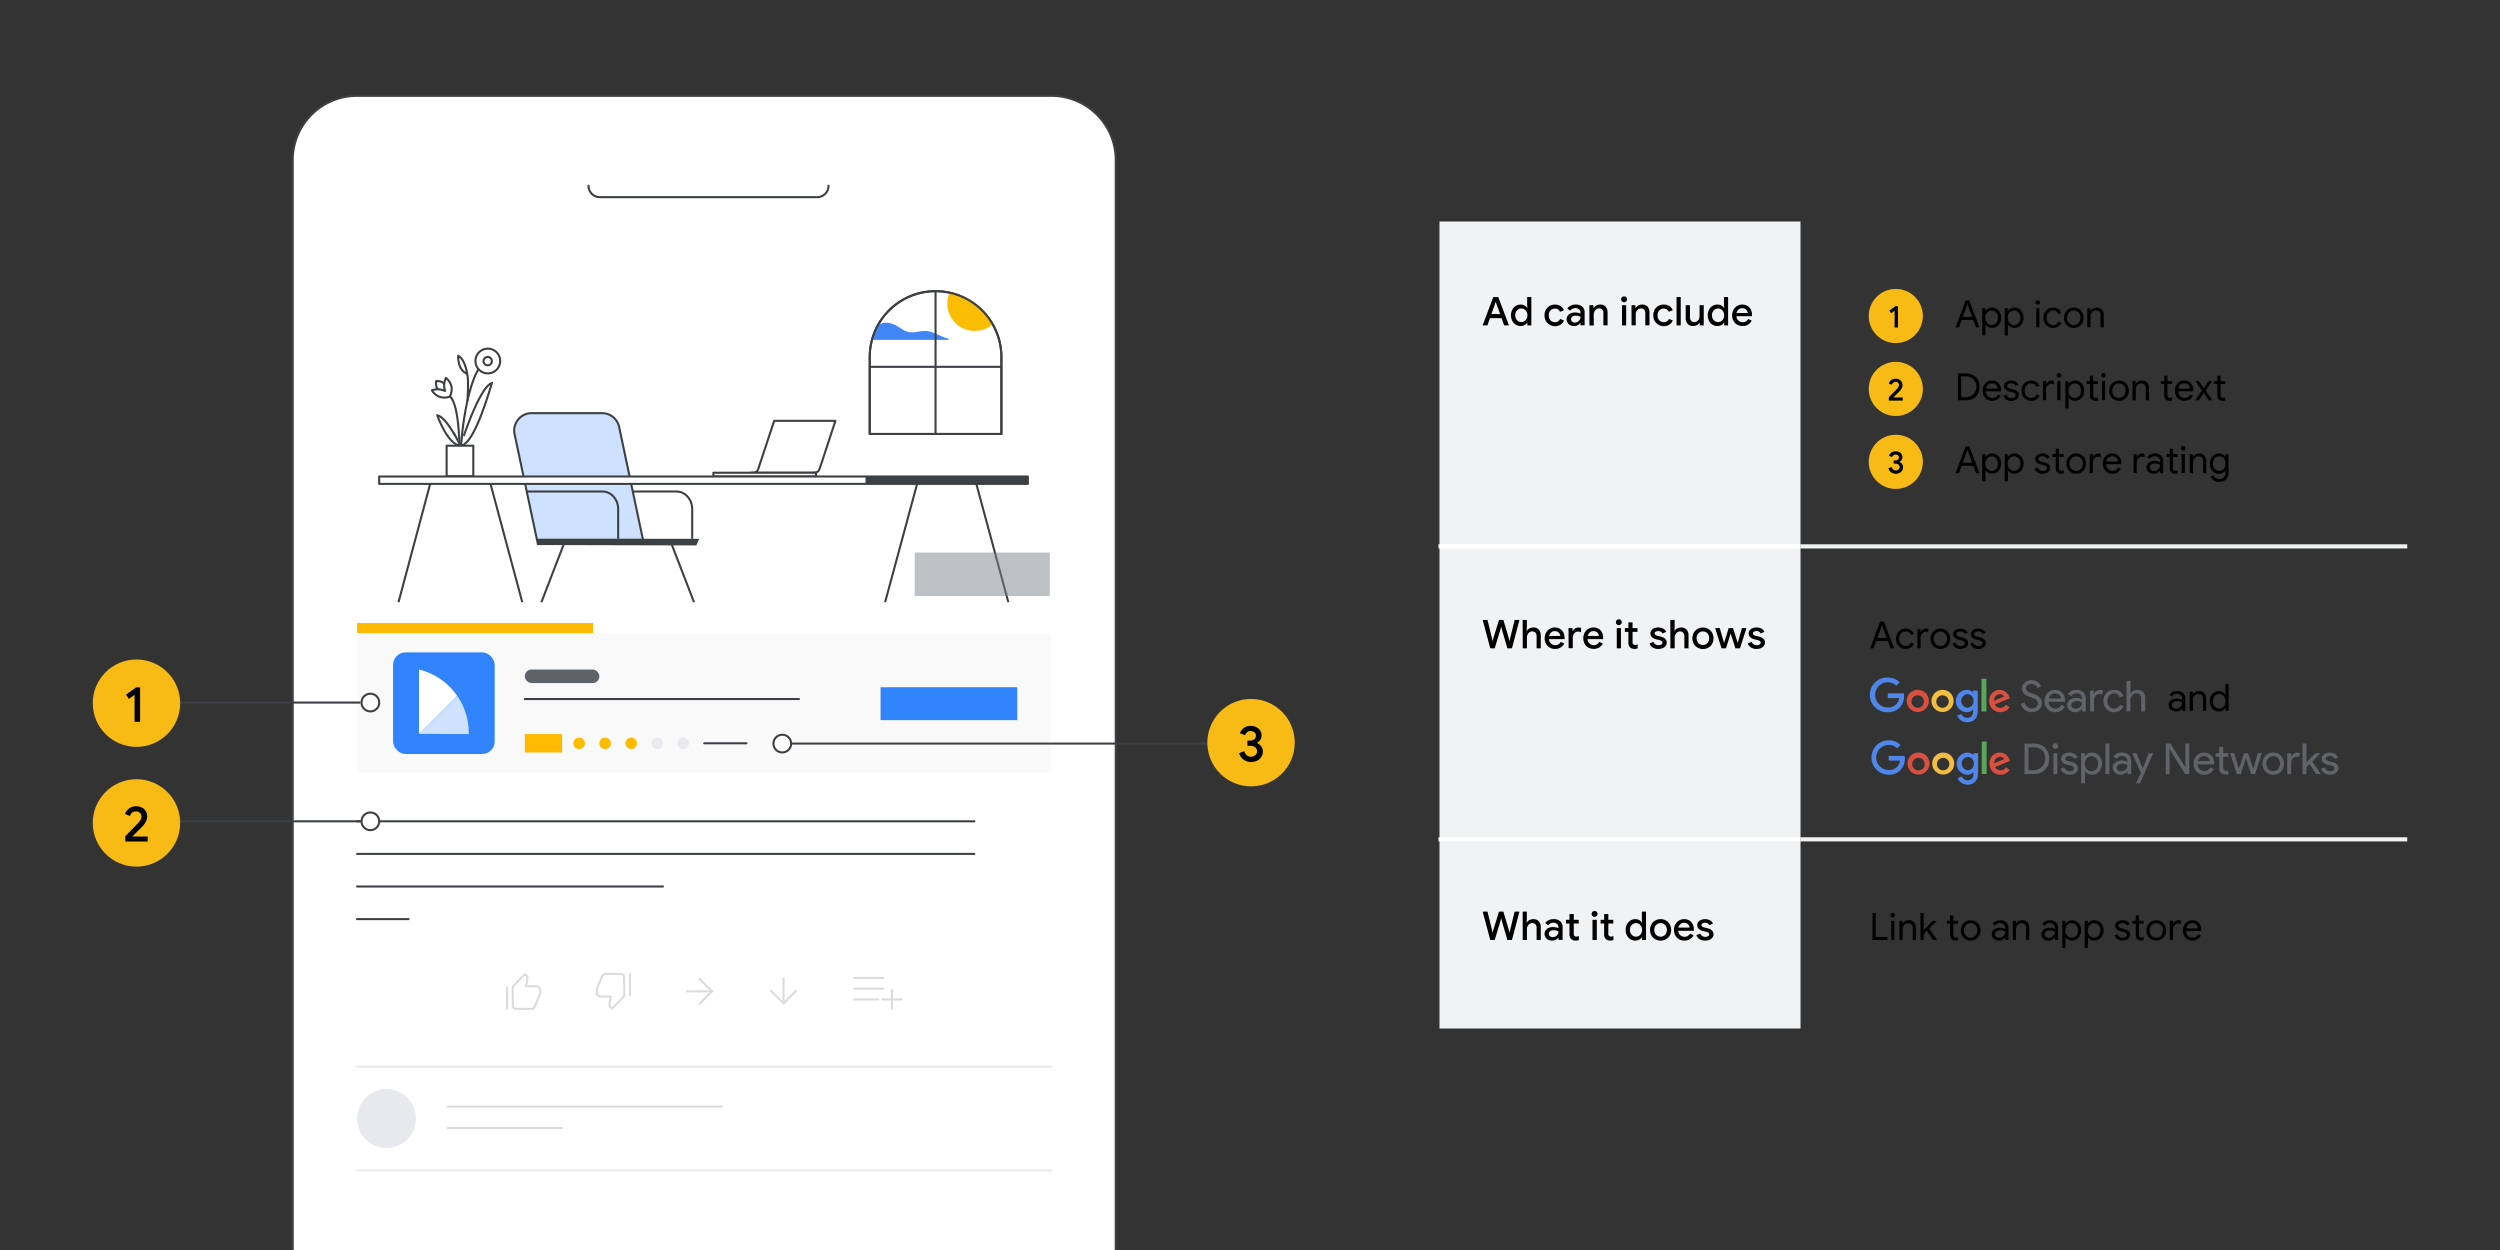
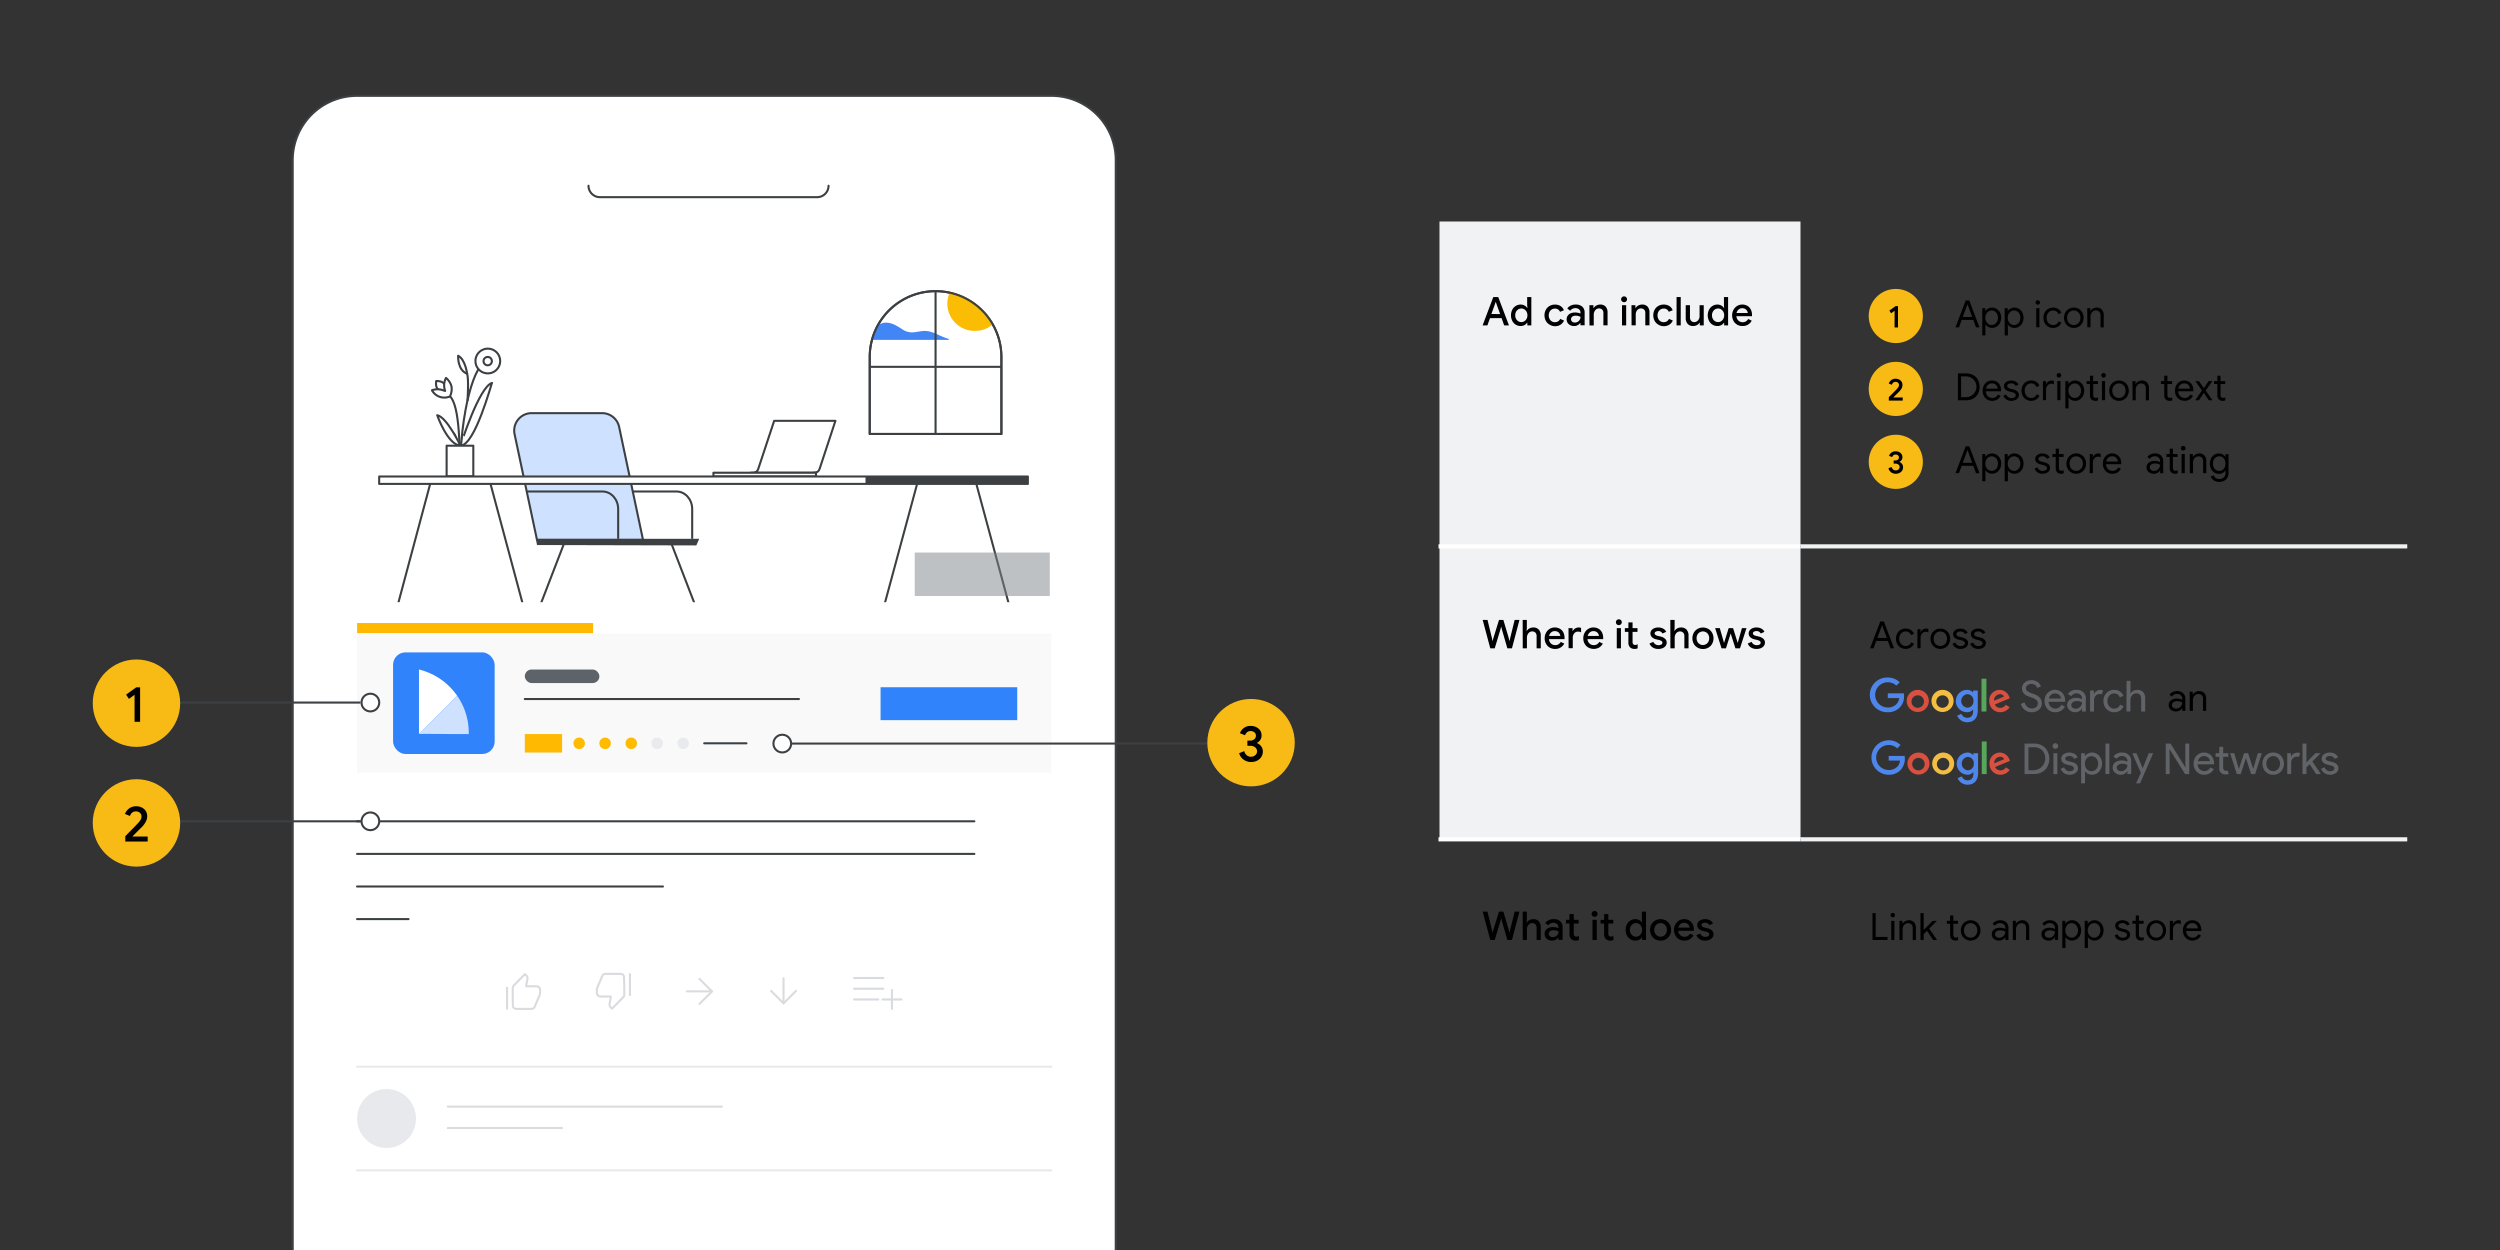
<svg xmlns="http://www.w3.org/2000/svg" id="Layer_1" data-name="Layer 1" viewBox="0 0 1200 600">
  <rect x="0" y="0" width="1200" height="600" fill="#333333" stroke="none" />
  <defs>
    <style>.cls-1,.cls-14,.cls-23,.cls-25,.cls-27,.cls-28,.cls-3,.cls-8{fill:none;}.cls-19,.cls-2,.cls-4,.cls-6{fill:#fff;}.cls-19,.cls-2,.cls-3,.cls-6,.cls-8{stroke:#3c4043;}.cls-14,.cls-23,.cls-25,.cls-3,.cls-6{stroke-linecap:round;}.cls-23,.cls-25,.cls-3,.cls-6{stroke-linejoin:round;}.cls-5{clip-path:url(#clip-path);}.cls-7{fill:#cee2ff;}.cls-11,.cls-14,.cls-19,.cls-27,.cls-28,.cls-8{stroke-miterlimit:10;}.cls-9{fill:#3c4043;}.cls-10{fill:#4285f4;}.cls-11{fill:#fbbc04;stroke:#fbbc04;}.cls-12{fill:#ffb900;}.cls-13{fill:#f9f9fa;}.cls-14,.cls-25{stroke:#d9dbdf;}.cls-15{fill:#fb0;}.cls-16{fill:#e8eaed;}.cls-17{fill:#5e6369;}.cls-18{fill:#3183fb;}.cls-20{fill:#f8bb16;}.cls-21{fill:#7f858b;opacity:0.5;}.cls-22{fill:#e7e9ec;}.cls-23{stroke:#e7e9ec;}.cls-24{fill:#d9dbdf;}.cls-26{fill:#f0f2f3;}.cls-27{stroke:#f0f2f3;}.cls-27,.cls-28{stroke-width:2px;}.cls-28{stroke:#fff;}.cls-29{fill:#606368;}.cls-30{fill:#4e86ec;}.cls-31{fill:#d95040;}.cls-32{fill:#f3bd42;}.cls-33{fill:#58a55c;}</style>
    <clipPath id="clip-path">
      <rect class="cls-1" x="171.4" y="128.54" width="333.27" height="160.51" />
    </clipPath>
  </defs>
  <path class="cls-2" d="M140.5,76.81A30.87,30.87,0,0,1,171.37,46H504.7a30.86,30.86,0,0,1,30.86,30.86v543H140.5Z" />
  <path class="cls-3" d="M282.48,89.16h0A5.48,5.48,0,0,0,288,94.64H392.22a5.48,5.48,0,0,0,5.48-5.48h0" />
  <rect class="cls-4" x="171.4" y="138.54" width="333.27" height="160.51" />
  <g class="cls-5">
    <path class="cls-6" d="M480.67,171.36a31.6,31.6,0,0,0-63.2,0v36.95h63.2Z" />
    <path class="cls-3" d="M322,260.21l24.51,63.54" />
    <path class="cls-7" d="M308.65,259.15H257.76L247,208.42a8.37,8.37,0,0,1,8.17-10.11H289a8.37,8.37,0,0,1,8.18,6.61Z" />
    <path class="cls-8" d="M308.65,259.15H257.76L247,208.42a8.37,8.37,0,0,1,8.17-10.11H289a8.37,8.37,0,0,1,8.18,6.61Z" />
    <path class="cls-3" d="M271,260.21,246.5,323.75" />
    <path class="cls-3" d="M162.4,323.75H526.12" />
    <path class="cls-9" d="M334.23,261.81l-76.47-.19-.56-3h78.43Z" />
    <path class="cls-6" d="M389.79,226.91c2.41,0,3.14-.41,3.71-2.14l.77-2.33L401,202h-29.4s-7,21.06-7.54,22.79-1.3,2.14-3.71,2.14h29.41Z" />
    <path class="cls-6" d="M391.69,226.91H342.44v1.81h49.25Z" />
    <path class="cls-6" d="M236.2,183.81c-.39.3-8.15,29.94-15.19,30.12C221,213.93,230,185.49,236.2,183.81Z" />
    <path class="cls-3" d="M217.92,208.11c2,3.06,2.83,13.44,2.83,13.44" />
    <path class="cls-6" d="M209.86,199.3s4.91,14.16,11.15,14.63C221,213.93,214.53,200.22,209.86,199.3Z" />
    <path class="cls-3" d="M220.79,227.78c0-30.07,7.07-54.48,13.36-54.48" />
    <path class="cls-3" d="M220.79,227.78c0-25.88-1.61-39.06-7.89-39.06" />
    <path class="cls-6" d="M234.15,179.22a5.93,5.93,0,1,0-5.93-5.92A5.92,5.92,0,0,0,234.15,179.22Z" />
    <path class="cls-3" d="M234.15,175.34a2,2,0,1,0-2.05-2A2,2,0,0,0,234.15,175.34Z" />
    <path class="cls-6" d="M227.19,213.93H214.38v14.7h12.81Z" />
    <path class="cls-6" d="M213.86,188s.52-2.46-.72-3.88-3.75-1.23-3.75-1.23-.52,2.46.72,3.88S213.86,188,213.86,188Z" />
    <path class="cls-6" d="M214.08,181.41a7.84,7.84,0,0,0-.79,4.83c.08.38.35,1.41.35,1.41s-1-.33-1.43-.47a7.92,7.92,0,0,0-4.88.14,6.81,6.81,0,0,0,8.6,3,7.8,7.8,0,0,0,.79-4.82A7.91,7.91,0,0,0,214.08,181.41Z" />
    <path class="cls-3" d="M224.23,179.39c.86,2.71.17,12.63.17,12.8" />
    <path class="cls-6" d="M219.91,170.76s-.43,6.88,4.32,8.64C224.23,179.39,223.35,172.5,219.91,170.76Z" />
    <path class="cls-8" d="M252.85,235.92H289.2c4.15,0,7.52,3.76,7.52,8.4v14.29" />
    <path class="cls-8" d="M303.72,235.92h21c4.16,0,7.53,3.76,7.53,8.4v14.29" />
    <path class="cls-3" d="M206.48,232.27,182,323.75" />
    <path class="cls-3" d="M440.12,232.63l-24.65,91.12" />
    <path class="cls-3" d="M468.64,232.27l24.75,91.48" />
    <path class="cls-3" d="M235.45,232.27,260,323.75" />
    <path class="cls-6" d="M493.37,228.72H182v3.55H493.37Z" />
    <path class="cls-9" d="M493.34,228.72h-77.9v3.55h77.9Z" />
    <path class="cls-10" d="M422.93,155.32c3.74-1.44,7.21.85,10.21,2.76a8.21,8.21,0,0,0,5.28,1.44c2-.15,4-.78,6.09-.64,3.86.27,7,2.79,10.74,3.74a.26.26,0,0,1-.07.52h-36.7c.47-1.49,1-2.95,1.64-4.38a7.09,7.09,0,0,1,1.79-2.87A3.77,3.77,0,0,1,422.93,155.32Z" />
    <path class="cls-11" d="M456.25,140.79a12.58,12.58,0,0,0,13.24,17.43,11.4,11.4,0,0,0,6.63-2.89A29.44,29.44,0,0,0,456.25,140.79Z" />
    <path class="cls-3" d="M449.07,139.94v68.37" />
    <path class="cls-3" d="M480.3,176.09H417.83" />
    <path class="cls-3" d="M480.67,171.36a31.6,31.6,0,0,0-63.2,0v36.95h63.2Z" />
  </g>
  <rect class="cls-4" x="171.4" y="299.05" width="333.27" height="4.89" />
  <rect class="cls-12" x="171.4" y="299.05" width="113.29" height="4.89" />
  <rect class="cls-13" x="171.4" y="304.15" width="333.27" height="66.75" />
  <rect class="cls-12" x="251.91" y="352.35" width="17.9" height="8.86" />
  <line class="cls-3" x1="338.03" y1="356.79" x2="358.3" y2="356.79" />
  <line class="cls-3" x1="251.91" y1="335.53" x2="383.48" y2="335.53" />
  <line class="cls-14" x1="214.95" y1="531.18" x2="346.52" y2="531.18" />
  <line class="cls-14" x1="214.95" y1="541.46" x2="269.81" y2="541.46" />
  <path class="cls-15" d="M278,359.55a2.76,2.76,0,1,0-2.76-2.76A2.77,2.77,0,0,0,278,359.55Z" />
  <path class="cls-15" d="M290.46,359.55a2.76,2.76,0,1,0-2.76-2.76A2.76,2.76,0,0,0,290.46,359.55Z" />
  <path class="cls-15" d="M303,359.55a2.76,2.76,0,1,0-2.76-2.76A2.76,2.76,0,0,0,303,359.55Z" />
  <path class="cls-16" d="M315.44,359.55a2.76,2.76,0,1,0-2.76-2.76A2.77,2.77,0,0,0,315.44,359.55Z" />
  <path class="cls-16" d="M327.93,359.55a2.76,2.76,0,1,0-2.76-2.76A2.76,2.76,0,0,0,327.93,359.55Z" />
  <rect class="cls-17" x="251.91" y="321.36" width="35.8" height="6.51" rx="3.26" />
  <rect class="cls-18" x="422.67" y="329.87" width="65.6" height="15.8" />
  <path class="cls-3" d="M171.4,394.23H467.69" />
  <path class="cls-3" d="M171.4,409.88H467.69" />
  <path class="cls-3" d="M171.4,425.53H318.2" />
  <path class="cls-3" d="M171.4,441.17h24.69" />
  <circle class="cls-19" cx="177.78" cy="394.23" r="4.25" />
  <line class="cls-19" x1="173.03" y1="394.23" x2="85.68" y2="394.23" />
  <circle class="cls-20" cx="65.5" cy="395" r="20.98" />
  <path d="M60.14,401.38l3-3.06c1.52-1.53,2.52-2.56,3-3.11a10.14,10.14,0,0,0,1.4-1.77,3.29,3.29,0,0,0,.37-1.62,2.17,2.17,0,0,0-.73-1.64,2.68,2.68,0,0,0-2-.71,2.64,2.64,0,0,0-1.85.67,3.13,3.13,0,0,0-.93,1.54l-2.42-1A4.87,4.87,0,0,1,61,389a5.23,5.23,0,0,1,1.78-1.42,5.4,5.4,0,0,1,2.56-.58,5.93,5.93,0,0,1,2.8.64A4.75,4.75,0,0,1,70,389.34a4.62,4.62,0,0,1,.66,2.43,5.49,5.49,0,0,1-.74,2.75A11.12,11.12,0,0,1,68.08,397c-.33.3-1.14,1.11-2.45,2.42l-2,2,.05.1h7.21v2.42H60.14Z" />
  <circle class="cls-19" cx="177.78" cy="337.23" r="4.25" />
  <line class="cls-19" x1="173.03" y1="337.23" x2="85.68" y2="337.23" />
  <circle class="cls-20" cx="65.5" cy="337.53" r="20.98" />
  <path d="M64.59,333.47l-2.71,2-1.36-2.05,4.87-3.51h1.86v16.55H64.59Z" />
  <circle class="cls-6" cx="375.5" cy="356.92" r="4.25" />
  <line class="cls-6" x1="380.25" y1="356.92" x2="579.61" y2="356.92" />
  <circle class="cls-20" cx="600.5" cy="356.48" r="20.98" />
  <path d="M597,364.68a5.5,5.5,0,0,1-2.21-3.15l2.47-1a3.75,3.75,0,0,0,1.18,2,3,3,0,0,0,2,.7,3.13,3.13,0,0,0,2.08-.73,2.37,2.37,0,0,0,.87-1.88,2.34,2.34,0,0,0-.92-1.9,3.56,3.56,0,0,0-2.3-.74h-1.43V355.5h1.29a3.14,3.14,0,0,0,2-.64,2.13,2.13,0,0,0,.81-1.76,1.93,1.93,0,0,0-.72-1.58,2.81,2.81,0,0,0-1.84-.6,2.51,2.51,0,0,0-1.73.58,3.36,3.36,0,0,0-.93,1.43l-2.45-1a5.48,5.48,0,0,1,1.79-2.44,5.17,5.17,0,0,1,3.34-1.05,6.08,6.08,0,0,1,2.7.58,4.71,4.71,0,0,1,1.88,1.61,4.13,4.13,0,0,1,.67,2.31,3.81,3.81,0,0,1-.62,2.22,4.37,4.37,0,0,1-1.55,1.39v.14a4.79,4.79,0,0,1,2,1.55,4.07,4.07,0,0,1,.78,2.5,4.69,4.69,0,0,1-.74,2.59,5.16,5.16,0,0,1-2,1.79,6.42,6.42,0,0,1-2.91.65A6,6,0,0,1,597,364.68Z" />
  <rect class="cls-21" x="439.07" y="265.22" width="64.83" height="20.87" />
  <circle class="cls-22" cx="185.54" cy="536.89" r="14.14" />
  <line class="cls-23" x1="171.4" y1="512.01" x2="504.67" y2="512.01" />
  <line class="cls-23" x1="171.4" y1="561.77" x2="504.67" y2="561.77" />
  <path class="cls-14" d="M376.1,469.61v12" />
  <path class="cls-24" d="M376.1,481.61l-.35.36a.51.51,0,0,0,.71,0Zm6.36-5.64a.51.51,0,0,0,0-.71.5.5,0,0,0-.71,0Zm-12-.71a.5.5,0,0,0-.71.71Zm6,6.71,6-6-.71-.71-6,6Zm0-.71-6-6-.71.71,6,6Z" />
  <path class="cls-14" d="M329.74,475.86h12" />
  <path class="cls-24" d="M341.74,475.86l.35.36a.5.5,0,0,0,0-.71Zm-5.65-6.35a.48.48,0,0,0-.7,0,.5.5,0,0,0,0,.71Zm-.7,12a.5.5,0,0,0,0,.71.5.5,0,0,0,.7,0Zm6.7-6-6-6-.7.71,6,6Zm-.7,0-6,6,.7.71,6-6Z" />
  <line class="cls-14" x1="409.97" y1="469.44" x2="424" y2="469.44" />
  <line class="cls-14" x1="409.97" y1="474.59" x2="424" y2="474.59" />
  <line class="cls-14" x1="409.97" y1="479.74" x2="421.56" y2="479.74" />
  <line class="cls-14" x1="428.13" y1="475.2" x2="428.13" y2="484.28" />
  <line class="cls-14" x1="423.59" y1="479.74" x2="432.68" y2="479.74" />
  <path class="cls-25" d="M246.11,478.35c0-1.35,0-2.7,0-4a1.79,1.79,0,0,1,.53-1.31c.81-.84,1.65-1.66,2.45-2.51s1.4-1.43,2.09-2.15c.21-.23.41-.46.63-.68,0,0,.1-.15.18-.06.31.33.73.55,1,1a2.13,2.13,0,0,1,.12,1.53c-.18,1-.36,2-.56,3-.06.27.05.25.23.25h4.52a2.39,2.39,0,0,1,1.08.23,1.57,1.57,0,0,1,.85,1.34,8.6,8.6,0,0,1-.05,2.15,8.07,8.07,0,0,1-.57,1.48c-.53,1.27-1.07,2.54-1.61,3.81a8.47,8.47,0,0,1-.44,1,1.64,1.64,0,0,1-1.53.85q-3.57,0-7.13,0a1.65,1.65,0,0,1-1.71-1.29,1.76,1.76,0,0,1,0-.33Z" />
  <line class="cls-14" x1="243.39" y1="474.1" x2="243.39" y2="484.16" />
  <path class="cls-25" d="M299.65,473.38c0,1.34,0,2.69,0,4a1.76,1.76,0,0,1-.53,1.3c-.81.85-1.64,1.67-2.44,2.52s-1.4,1.42-2.1,2.15c-.21.22-.41.45-.63.67,0,.05-.09.15-.18.07-.31-.34-.72-.56-1-1a2.06,2.06,0,0,1-.11-1.52c.18-1,.35-2,.55-3,.06-.26-.05-.25-.23-.25-1.51,0-3,0-4.52,0a2.26,2.26,0,0,1-1.08-.23,1.53,1.53,0,0,1-.84-1.33,8.68,8.68,0,0,1,0-2.16,8.07,8.07,0,0,1,.57-1.48q.8-1.9,1.62-3.81a9.25,9.25,0,0,1,.43-1,1.66,1.66,0,0,1,1.54-.85h7.13a1.65,1.65,0,0,1,1.7,1.29,1.23,1.23,0,0,1,0,.33Z" />
  <line class="cls-14" x1="302.37" y1="477.62" x2="302.37" y2="467.56" />
-   <rect class="cls-26" x="732.41" y="361.84" width="90.38" height="173.29" transform="translate(329.12 1226.09) rotate(-90)" />
  <rect class="cls-26" x="707.59" y="246.03" width="140.03" height="173.29" transform="translate(444.93 1110.28) rotate(-90)" />
  <line class="cls-27" x1="864.25" y1="402.88" x2="1155.48" y2="402.88" />
  <line class="cls-27" x1="864.25" y1="262.26" x2="1155.48" y2="262.26" />
  <rect class="cls-26" x="699.74" y="97.54" width="155.73" height="173.29" transform="translate(593.41 961.79) rotate(-90)" />
  <line class="cls-28" x1="864.25" y1="402.88" x2="690.48" y2="402.88" />
  <line class="cls-28" x1="864.25" y1="262.26" x2="690.48" y2="262.26" />
  <path d="M716.78,142.58h2.37l5.15,13.61H722l-1.25-3.5H715.2l-1.25,3.5h-2.3Zm3.29,8.17-1.52-4.17L718,145h-.11l-.51,1.55-1.52,4.17Z" />
  <path d="M727.55,155.84a4.58,4.58,0,0,1-1.67-1.84,6.08,6.08,0,0,1,0-5.31,4.62,4.62,0,0,1,1.67-1.83,4.43,4.43,0,0,1,2.38-.67,3.75,3.75,0,0,1,1.88.47,3.34,3.34,0,0,1,1.23,1.15h.12l-.12-1.35v-3.88h2v13.61h-1.92V154.9H733a3.47,3.47,0,0,1-1.23,1.13,3.74,3.74,0,0,1-1.88.46A4.5,4.5,0,0,1,727.55,155.84Zm4.12-1.64a2.93,2.93,0,0,0,1.08-1.15,3.49,3.49,0,0,0,.41-1.71,3.54,3.54,0,0,0-.41-1.71,3.07,3.07,0,0,0-1.08-1.15,2.75,2.75,0,0,0-1.44-.4,2.71,2.71,0,0,0-1.43.4,3.17,3.17,0,0,0-1.09,1.15,3.54,3.54,0,0,0-.4,1.71,3.48,3.48,0,0,0,.4,1.71,3,3,0,0,0,1.09,1.15,2.64,2.64,0,0,0,1.43.41A2.67,2.67,0,0,0,731.67,154.2Z" />
  <path d="M743.82,155.83A4.7,4.7,0,0,1,742,154a5.36,5.36,0,0,1-.64-2.65,5.41,5.41,0,0,1,.64-2.65,4.61,4.61,0,0,1,1.78-1.83,5.06,5.06,0,0,1,2.58-.67,4.89,4.89,0,0,1,2.71.72,4,4,0,0,1,1.6,2l-1.86.76a2.5,2.5,0,0,0-2.49-1.55,2.8,2.8,0,0,0-1.47.4,2.87,2.87,0,0,0-1.06,1.15,3.65,3.65,0,0,0-.39,1.71,3.6,3.6,0,0,0,.39,1.71,2.82,2.82,0,0,0,2.53,1.56,2.85,2.85,0,0,0,1.57-.41,2.63,2.63,0,0,0,1-1.18l1.84.79a4.48,4.48,0,0,1-1.69,2,4.9,4.9,0,0,1-2.7.72A5.05,5.05,0,0,1,743.82,155.83Z" />
  <path d="M753.71,156.08a3.12,3.12,0,0,1-1.27-1.14,3.22,3.22,0,0,1-.45-1.7,2.8,2.8,0,0,1,.53-1.73,3.33,3.33,0,0,1,1.44-1.13,5.14,5.14,0,0,1,2-.38,6.71,6.71,0,0,1,1.55.16,4.47,4.47,0,0,1,1.11.37V150a1.88,1.88,0,0,0-.68-1.51,2.67,2.67,0,0,0-1.77-.58,3.11,3.11,0,0,0-1.4.34,2.78,2.78,0,0,0-1.07.9l-1.4-1.08a4.18,4.18,0,0,1,1.66-1.39,5.21,5.21,0,0,1,2.27-.5,4.69,4.69,0,0,1,3.24,1,3.69,3.69,0,0,1,1.15,2.9v6.06h-2V155h-.11a3.33,3.33,0,0,1-1.2,1.08,3.63,3.63,0,0,1-1.76.42A4.05,4.05,0,0,1,753.71,156.08Zm3.61-1.63a2.71,2.71,0,0,0,1.33-2.35,4.26,4.26,0,0,0-1-.41,4.51,4.51,0,0,0-1.23-.16,2.66,2.66,0,0,0-1.76.48,1.54,1.54,0,0,0-.56,1.25,1.4,1.4,0,0,0,.51,1.12,2,2,0,0,0,1.37.44A2.62,2.62,0,0,0,757.32,154.45Z" />
  <path d="M762.91,146.5h1.94v1.33H765a3.2,3.2,0,0,1,1.26-1.18,3.74,3.74,0,0,1,1.8-.46,3.36,3.36,0,0,1,2.66,1,4.14,4.14,0,0,1,.91,2.84v6.12h-2v-5.85a2.28,2.28,0,0,0-.57-1.7,2.36,2.36,0,0,0-2.84-.16,2.6,2.6,0,0,0-.87,1.06A3.3,3.3,0,0,0,765,151v5.21h-2.05Z" />
  <path d="M778.56,144.67a1.32,1.32,0,0,1-.41-1,1.27,1.27,0,0,1,.41-1,1.34,1.34,0,0,1,1-.4,1.31,1.31,0,0,1,1,.4,1.27,1.27,0,0,1,.41,1,1.39,1.39,0,0,1-2.36,1Zm0,1.83h2v9.69h-2Z" />
  <path d="M783.11,146.5H785v1.33h.12a3.24,3.24,0,0,1,1.25-1.18,3.77,3.77,0,0,1,1.81-.46,3.37,3.37,0,0,1,2.66,1,4.14,4.14,0,0,1,.91,2.84v6.12h-2v-5.85a2.28,2.28,0,0,0-.57-1.7,2.36,2.36,0,0,0-2.84-.16,2.62,2.62,0,0,0-.88,1.06,3.3,3.3,0,0,0-.31,1.44v5.21h-2Z" />
  <path d="M796,155.83a4.7,4.7,0,0,1-1.78-1.84,5.47,5.47,0,0,1-.64-2.65,5.52,5.52,0,0,1,.64-2.65,4.61,4.61,0,0,1,1.78-1.83,5.06,5.06,0,0,1,2.58-.67,4.89,4.89,0,0,1,2.71.72,4,4,0,0,1,1.6,2l-1.86.76a2.49,2.49,0,0,0-2.49-1.55,2.8,2.8,0,0,0-1.47.4,2.94,2.94,0,0,0-1.06,1.15,3.65,3.65,0,0,0-.39,1.71,3.6,3.6,0,0,0,.39,1.71,2.81,2.81,0,0,0,1.06,1.15,2.72,2.72,0,0,0,1.47.41,2.85,2.85,0,0,0,1.57-.41,2.63,2.63,0,0,0,1-1.18l1.84.79a4.48,4.48,0,0,1-1.69,2,4.9,4.9,0,0,1-2.7.72A5.05,5.05,0,0,1,796,155.83Z" />
  <path d="M804.75,142.58h2v13.61h-2Z" />
  <path d="M810.06,155.44a4.28,4.28,0,0,1-.92-2.94v-6h2.05v5.72a2.55,2.55,0,0,0,.55,1.78,1.89,1.89,0,0,0,1.48.61,2.31,2.31,0,0,0,1.35-.4,2.59,2.59,0,0,0,.9-1.06,3.34,3.34,0,0,0,.32-1.44V146.5h2v9.69H815.9v-1.31h-.11a3.23,3.23,0,0,1-1.26,1.16,3.75,3.75,0,0,1-1.8.45A3.35,3.35,0,0,1,810.06,155.44Z" />
  <path d="M822,155.84a4.51,4.51,0,0,1-1.67-1.84,6.08,6.08,0,0,1,0-5.31,4.55,4.55,0,0,1,1.67-1.83,4.42,4.42,0,0,1,2.37-.67,3.78,3.78,0,0,1,1.89.47,3.34,3.34,0,0,1,1.23,1.15h.11l-.11-1.35v-3.88h2v13.61H827.6V154.9h-.11a3.47,3.47,0,0,1-1.23,1.13,3.78,3.78,0,0,1-1.89.46A4.49,4.49,0,0,1,822,155.84Zm4.11-1.64a3,3,0,0,0,1.09-1.15,3.48,3.48,0,0,0,.4-1.71,3.54,3.54,0,0,0-.4-1.71,3.17,3.17,0,0,0-1.09-1.15,2.77,2.77,0,0,0-2.87,0,3.07,3.07,0,0,0-1.08,1.15,3.54,3.54,0,0,0-.41,1.71,3.49,3.49,0,0,0,.41,1.71,2.93,2.93,0,0,0,1.08,1.15,2.72,2.72,0,0,0,2.87,0Z" />
  <path d="M833.83,155.83a4.67,4.67,0,0,1-1.77-1.84,5.42,5.42,0,0,1-.64-2.63,5.51,5.51,0,0,1,.62-2.57,4.9,4.9,0,0,1,1.72-1.89,4.5,4.5,0,0,1,2.49-.71,4.9,4.9,0,0,1,2.53.64,4.17,4.17,0,0,1,1.62,1.76,5.68,5.68,0,0,1,.56,2.54,4,4,0,0,1,0,.65h-7.48a3.11,3.11,0,0,0,1,2.14,2.92,2.92,0,0,0,2,.75,2.88,2.88,0,0,0,1.6-.43,3.2,3.2,0,0,0,1.06-1.13l1.69.82a5,5,0,0,1-1.77,1.88,4.85,4.85,0,0,1-2.64.68A4.92,4.92,0,0,1,833.83,155.83Zm5.1-5.59a2.58,2.58,0,0,0-.34-1.06,2.53,2.53,0,0,0-.89-.89,2.73,2.73,0,0,0-1.43-.35,2.52,2.52,0,0,0-1.74.63,3.23,3.23,0,0,0-1,1.67Z" />
  <path d="M943.53,144.23h1.73l4.89,12.89h-1.67l-1.3-3.55H941.6l-1.29,3.55h-1.68Zm3.13,7.9-1.73-4.64-.5-1.39h-.07l-.51,1.39-1.72,4.64Z" />
  <path d="M951.49,147.94h1.45v1.37H953a3.25,3.25,0,0,1,1.25-1.18,3.7,3.7,0,0,1,1.88-.48,4.12,4.12,0,0,1,2.24.63A4.3,4.3,0,0,1,960,150a5.7,5.7,0,0,1,0,5,4.34,4.34,0,0,1-1.57,1.74,4.12,4.12,0,0,1-2.24.63,3.7,3.7,0,0,1-1.88-.48,3.28,3.28,0,0,1-1.25-1.16h-.08L953,157v4h-1.53Zm6,7.65a3.15,3.15,0,0,0,1.12-1.22,4.33,4.33,0,0,0,0-3.68,3.15,3.15,0,0,0-1.12-1.22,2.83,2.83,0,0,0-3,0,3.2,3.2,0,0,0-1.11,1.22,4.15,4.15,0,0,0,0,3.68,3.2,3.2,0,0,0,1.11,1.22,2.83,2.83,0,0,0,3,0Z" />
  <path d="M962.25,147.94h1.46v1.37h.07a3.32,3.32,0,0,1,1.25-1.18,3.73,3.73,0,0,1,1.88-.48,4.09,4.09,0,0,1,2.24.63,4.4,4.4,0,0,1,1.58,1.75,5.79,5.79,0,0,1,0,5,4.44,4.44,0,0,1-1.58,1.74,4.09,4.09,0,0,1-2.24.63,3.73,3.73,0,0,1-1.88-.48,3.35,3.35,0,0,1-1.25-1.16h-.07l.07,1.26v4h-1.53Zm6,7.65a3.15,3.15,0,0,0,1.12-1.22,4.33,4.33,0,0,0,0-3.68,3.15,3.15,0,0,0-1.12-1.22,2.81,2.81,0,0,0-3,0,3.15,3.15,0,0,0-1.12,1.22,4.24,4.24,0,0,0,0,3.68,3.15,3.15,0,0,0,1.12,1.22,2.81,2.81,0,0,0,3,0Z" />
  <path d="M977.39,145.92a1.08,1.08,0,0,1,0-1.55,1.1,1.1,0,0,1,1.55,1.55,1.08,1.08,0,0,1-1.55,0Zm0,2h1.53v9.18h-1.53Z" />
  <path d="M983.09,156.77a4.48,4.48,0,0,1-1.65-1.75,5.12,5.12,0,0,1-.6-2.49,5.19,5.19,0,0,1,.6-2.5,4.35,4.35,0,0,1,1.65-1.75,4.62,4.62,0,0,1,2.4-.63,4.31,4.31,0,0,1,2.51.7,3.77,3.77,0,0,1,1.45,1.84l-1.39.58a2.67,2.67,0,0,0-1-1.29,2.93,2.93,0,0,0-1.62-.44,2.86,2.86,0,0,0-1.52.44,3.18,3.18,0,0,0-1.12,1.23,4.15,4.15,0,0,0,0,3.64,3.18,3.18,0,0,0,1.12,1.23,2.77,2.77,0,0,0,1.52.44,3,3,0,0,0,1.67-.45,2.6,2.6,0,0,0,1-1.28l1.37.58a4,4,0,0,1-1.5,1.84,4.43,4.43,0,0,1-2.51.7A4.63,4.63,0,0,1,983.09,156.77Z" />
  <path d="M993,156.76a4.61,4.61,0,0,1-1.69-1.76,5.38,5.38,0,0,1,0-4.94,4.77,4.77,0,0,1,6.55-1.76,4.51,4.51,0,0,1,1.68,1.76,5.38,5.38,0,0,1,0,4.94,4.51,4.51,0,0,1-1.68,1.76,4.87,4.87,0,0,1-4.86,0Zm4-1.16a3.06,3.06,0,0,0,1.17-1.22,4.11,4.11,0,0,0,0-3.7,3.08,3.08,0,0,0-2.74-1.64,3.11,3.11,0,0,0-2.77,1.64,4.11,4.11,0,0,0,0,3.7,3.11,3.11,0,0,0,2.77,1.64A3.08,3.08,0,0,0,997,155.6Z" />
  <path d="M1001.89,147.94h1.45v1.35h.08a3.05,3.05,0,0,1,1.2-1.16,3.46,3.46,0,0,1,1.77-.48,3.2,3.2,0,0,1,2.52,1,3.7,3.7,0,0,1,.88,2.61v5.89h-1.53v-5.65a2.51,2.51,0,0,0-.61-1.86A2.37,2.37,0,0,0,1006,149a2.27,2.27,0,0,0-1.32.41,2.85,2.85,0,0,0-.91,1.09,3.16,3.16,0,0,0-.32,1.41v5.17h-1.53Z" />
  <path d="M902.53,298.3h1.73l4.89,12.89h-1.67l-1.3-3.55H900.6l-1.29,3.55h-1.68Zm3.13,7.9-1.73-4.64-.5-1.39h-.07l-.51,1.39-1.72,4.64Z" />
  <path d="M912.32,310.84a4.41,4.41,0,0,1-1.65-1.75,5.49,5.49,0,0,1,0-5,4.29,4.29,0,0,1,1.65-1.75,4.62,4.62,0,0,1,2.4-.63,4.38,4.38,0,0,1,2.51.69,3.84,3.84,0,0,1,1.45,1.85l-1.39.57a2.68,2.68,0,0,0-1-1.28,2.86,2.86,0,0,0-1.63-.44,2.74,2.74,0,0,0-1.51.44,3.11,3.11,0,0,0-1.12,1.23,4.07,4.07,0,0,0,0,3.64,3.11,3.11,0,0,0,1.12,1.23,2.82,2.82,0,0,0,1.51.44,3.06,3.06,0,0,0,1.68-.45,2.65,2.65,0,0,0,1-1.28l1.37.58a4,4,0,0,1-1.5,1.83,4.36,4.36,0,0,1-2.51.71A4.63,4.63,0,0,1,912.32,310.84Z" />
  <path d="M920.39,302h1.45v1.47h.08a2.45,2.45,0,0,1,1-1.25,2.92,2.92,0,0,1,1.62-.51,2.7,2.7,0,0,1,1.08.2v1.64a2.89,2.89,0,0,0-1.3-.29,2.15,2.15,0,0,0-1.22.38,2.68,2.68,0,0,0-.89,1,2.93,2.93,0,0,0-.33,1.38v5.14h-1.53Z" />
  <path d="M928.94,310.83a4.5,4.5,0,0,1-1.69-1.77,5.09,5.09,0,0,1-.6-2.46,5.16,5.16,0,0,1,.6-2.47,4.54,4.54,0,0,1,1.69-1.76,4.87,4.87,0,0,1,4.86,0,4.51,4.51,0,0,1,1.68,1.76,5.16,5.16,0,0,1,.6,2.47,5.09,5.09,0,0,1-.6,2.46,4.47,4.47,0,0,1-1.68,1.77,4.87,4.87,0,0,1-4.86,0Zm4-1.16a3.06,3.06,0,0,0,1.17-1.22,4.11,4.11,0,0,0,0-3.7,3.08,3.08,0,0,0-2.74-1.64,3.11,3.11,0,0,0-2.77,1.64,4.11,4.11,0,0,0,0,3.7,3.11,3.11,0,0,0,2.77,1.64A3.08,3.08,0,0,0,932.94,309.67Z" />
  <path d="M938.6,310.78a3.72,3.72,0,0,1-1.4-1.77l1.37-.61a2.7,2.7,0,0,0,1,1.28,2.64,2.64,0,0,0,1.49.45,2.93,2.93,0,0,0,1.47-.35,1.11,1.11,0,0,0,.62-1,1.1,1.1,0,0,0-.49-.93,4.56,4.56,0,0,0-1.53-.6L940,307a4.05,4.05,0,0,1-1.8-.92A2.31,2.31,0,0,1,938,303a3.11,3.11,0,0,1,1.27-.93,4.6,4.6,0,0,1,1.71-.32,4.47,4.47,0,0,1,2.15.52,3,3,0,0,1,1.34,1.46l-1.33.61a2.24,2.24,0,0,0-2.18-1.22,2.5,2.5,0,0,0-1.32.35,1,1,0,0,0-.57.89,1,1,0,0,0,.4.82,3.11,3.11,0,0,0,1.18.51L942,306a4.4,4.4,0,0,1,2,1,2.21,2.21,0,0,1,.68,1.65,2.39,2.39,0,0,1-.48,1.48,3,3,0,0,1-1.32,1,4.7,4.7,0,0,1-1.83.35A4.14,4.14,0,0,1,938.6,310.78Z" />
  <path d="M947.12,310.78a3.8,3.8,0,0,1-1.41-1.77l1.37-.61a2.78,2.78,0,0,0,1,1.28,2.61,2.61,0,0,0,1.48.45,3,3,0,0,0,1.48-.35,1.1,1.1,0,0,0,.61-1,1.07,1.07,0,0,0-.49-.93,4.56,4.56,0,0,0-1.53-.6l-1.11-.29a4.05,4.05,0,0,1-1.8-.92,2.33,2.33,0,0,1-.23-3.07,3.11,3.11,0,0,1,1.27-.93,4.6,4.6,0,0,1,1.71-.32,4.44,4.44,0,0,1,2.15.52A3,3,0,0,1,953,303.7l-1.33.61a2.23,2.23,0,0,0-2.18-1.22,2.5,2.5,0,0,0-1.32.35,1,1,0,0,0-.57.89,1,1,0,0,0,.4.82,3.09,3.09,0,0,0,1.19.51l1.33.34a4.35,4.35,0,0,1,2,1,2.22,2.22,0,0,1,.69,1.65,2.33,2.33,0,0,1-.49,1.48,3,3,0,0,1-1.31,1,4.75,4.75,0,0,1-1.84.35A4.13,4.13,0,0,1,947.12,310.78Z" />
  <path d="M898.8,438.3h1.53v11.43H906v1.46H898.8Z" />
  <path d="M907.79,440a1.08,1.08,0,0,1,0-1.55,1.1,1.1,0,0,1,1.55,1.55,1.08,1.08,0,0,1-1.55,0Zm0,2h1.53v9.18H907.8Z" />
  <path d="M911.73,442h1.46v1.35h.07a3.05,3.05,0,0,1,1.2-1.16,3.49,3.49,0,0,1,1.77-.48,3.25,3.25,0,0,1,2.53,1,3.78,3.78,0,0,1,.87,2.62v5.89H918.1v-5.65a2.47,2.47,0,0,0-.61-1.86,2.37,2.37,0,0,0-1.68-.57,2.27,2.27,0,0,0-1.32.41,2.85,2.85,0,0,0-.91,1.09,3.3,3.3,0,0,0-.32,1.41v5.17h-1.53Z" />
  <path d="M921.83,438.3h1.53v8.1l4.32-4.39h1.94v.07l-3.6,3.64,3.71,5.4v.07h-1.84l-2.95-4.41-1.58,1.58v2.83h-1.53Z" />
  <path d="M937.58,451.29a2.39,2.39,0,0,1-.8-.49,2.57,2.57,0,0,1-.72-1.93V443.4h-1.6V442h1.6v-2.59h1.53V442h2.25v1.39h-2.25v5.11a1.87,1.87,0,0,0,.29,1.14,1.23,1.23,0,0,0,1,.41,1.8,1.8,0,0,0,1-.31v1.49a1.87,1.87,0,0,1-.55.18,3.48,3.48,0,0,1-.71.06A2.75,2.75,0,0,1,937.58,451.29Z" />
  <path d="M943.48,450.83a4.47,4.47,0,0,1-1.68-1.77,5,5,0,0,1-.61-2.46,5.05,5.05,0,0,1,.61-2.47,4.51,4.51,0,0,1,1.68-1.76,4.87,4.87,0,0,1,4.86,0,4.51,4.51,0,0,1,1.68,1.76,5.16,5.16,0,0,1,.61,2.47,5.1,5.1,0,0,1-.61,2.46,4.47,4.47,0,0,1-1.68,1.77,4.87,4.87,0,0,1-4.86,0Zm4-1.16a3.06,3.06,0,0,0,1.17-1.22,4,4,0,0,0,0-3.7,3.08,3.08,0,0,0-2.74-1.64,3.14,3.14,0,0,0-1.58.42,3,3,0,0,0-1.18,1.22,4.11,4.11,0,0,0,0,3.7,3,3,0,0,0,1.18,1.22,3.14,3.14,0,0,0,1.58.42A3.08,3.08,0,0,0,947.48,449.67Z" />
  <path d="M957.72,451.08a2.87,2.87,0,0,1-1.66-2.66,2.69,2.69,0,0,1,1.1-2.28,4.49,4.49,0,0,1,2.77-.82,6.26,6.26,0,0,1,1.54.18,3.87,3.87,0,0,1,1.09.42v-.56a2.06,2.06,0,0,0-.72-1.65,2.71,2.71,0,0,0-1.82-.62,3.11,3.11,0,0,0-1.41.33,2.6,2.6,0,0,0-1,.93l-1.15-.87a3.65,3.65,0,0,1,1.5-1.29,4.69,4.69,0,0,1,2.1-.47,4.19,4.19,0,0,1,2.94,1,3.51,3.51,0,0,1,1.06,2.68v5.81h-1.46v-1.31h-.07A3.33,3.33,0,0,1,961.3,451a3.45,3.45,0,0,1-1.78.47A4,4,0,0,1,957.72,451.08Zm3.38-1.35a3,3,0,0,0,1.06-1.06,2.74,2.74,0,0,0,.4-1.46,3.85,3.85,0,0,0-1.06-.47,4.85,4.85,0,0,0-1.33-.18,3,3,0,0,0-1.9.52,1.66,1.66,0,0,0-.64,1.36,1.5,1.5,0,0,0,.57,1.22,2.26,2.26,0,0,0,1.46.47A2.7,2.7,0,0,0,961.1,449.73Z" />
  <path d="M966.14,442h1.46v1.35h.07a3.08,3.08,0,0,1,1.21-1.16,3.45,3.45,0,0,1,1.76-.48,3.24,3.24,0,0,1,2.53,1,3.78,3.78,0,0,1,.87,2.62v5.89h-1.53v-5.65a2.47,2.47,0,0,0-.61-1.86,2.35,2.35,0,0,0-1.67-.57,2.3,2.3,0,0,0-1.33.41,2.74,2.74,0,0,0-.9,1.09,3.17,3.17,0,0,0-.33,1.41v5.17h-1.53Z" />
  <path d="M981.55,451.08a2.87,2.87,0,0,1-1.66-2.66,2.69,2.69,0,0,1,1.1-2.28,4.49,4.49,0,0,1,2.77-.82,6.26,6.26,0,0,1,1.54.18,3.75,3.75,0,0,1,1.09.42v-.56a2.06,2.06,0,0,0-.72-1.65,2.71,2.71,0,0,0-1.82-.62,3.11,3.11,0,0,0-1.41.33,2.6,2.6,0,0,0-1,.93l-1.15-.87a3.65,3.65,0,0,1,1.5-1.29,4.69,4.69,0,0,1,2.1-.47,4.19,4.19,0,0,1,2.94,1,3.51,3.51,0,0,1,1.06,2.68v5.81h-1.46v-1.31h-.07a3.33,3.33,0,0,1-1.19,1.13,3.45,3.45,0,0,1-1.78.47A4,4,0,0,1,981.55,451.08Zm3.38-1.35a2.91,2.91,0,0,0,1.06-1.06,2.74,2.74,0,0,0,.4-1.46,3.85,3.85,0,0,0-1.06-.47,4.85,4.85,0,0,0-1.33-.18,3,3,0,0,0-1.9.52,1.66,1.66,0,0,0-.64,1.36,1.5,1.5,0,0,0,.57,1.22,2.26,2.26,0,0,0,1.46.47A2.7,2.7,0,0,0,984.93,449.73Z" />
  <path d="M989.9,442h1.46v1.37h.07a3.32,3.32,0,0,1,1.25-1.18,3.73,3.73,0,0,1,1.88-.48,4.09,4.09,0,0,1,2.24.63,4.4,4.4,0,0,1,1.58,1.75,5.79,5.79,0,0,1,0,5,4.44,4.44,0,0,1-1.58,1.74,4.09,4.09,0,0,1-2.24.63,3.73,3.73,0,0,1-1.88-.48,3.44,3.44,0,0,1-1.25-1.16h-.07l.07,1.26v4H989.9Zm6,7.65a3.15,3.15,0,0,0,1.12-1.22,4.33,4.33,0,0,0,0-3.68,3.08,3.08,0,0,0-1.12-1.22,2.81,2.81,0,0,0-3,0,3.15,3.15,0,0,0-1.12,1.22,4.24,4.24,0,0,0,0,3.68,3.23,3.23,0,0,0,1.12,1.22,2.81,2.81,0,0,0,3,0Z" />
  <path d="M1000.66,442h1.46v1.37h.07a3.35,3.35,0,0,1,1.26-1.18,3.68,3.68,0,0,1,1.88-.48,4.14,4.14,0,0,1,2.24.63,4.38,4.38,0,0,1,1.57,1.75,5.7,5.7,0,0,1,0,5,4.41,4.41,0,0,1-1.57,1.74,4.14,4.14,0,0,1-2.24.63,3.68,3.68,0,0,1-1.88-.48,3.47,3.47,0,0,1-1.26-1.16h-.07l.07,1.26v4h-1.53Zm6,7.65a3.05,3.05,0,0,0,1.11-1.22,4.24,4.24,0,0,0,0-3.68,3,3,0,0,0-1.11-1.22,2.8,2.8,0,0,0-1.5-.43,2.75,2.75,0,0,0-1.5.43,3.13,3.13,0,0,0-1.11,1.22,4.15,4.15,0,0,0,0,3.68,3.2,3.2,0,0,0,1.11,1.22,2.75,2.75,0,0,0,1.5.43A2.8,2.8,0,0,0,1006.66,449.66Z" />
  <path d="M1016.41,450.78A3.78,3.78,0,0,1,1015,449l1.37-.61a2.78,2.78,0,0,0,1,1.28,2.61,2.61,0,0,0,1.48.45,3,3,0,0,0,1.48-.35,1.12,1.12,0,0,0,.61-1,1.07,1.07,0,0,0-.49-.93,4.56,4.56,0,0,0-1.53-.6l-1.11-.29a4,4,0,0,1-1.8-.92,2.3,2.3,0,0,1-.23-3.07,3.11,3.11,0,0,1,1.27-.93,4.6,4.6,0,0,1,1.71-.32,4.47,4.47,0,0,1,2.15.52,3,3,0,0,1,1.34,1.46l-1.33.61a2.23,2.23,0,0,0-2.18-1.22,2.5,2.5,0,0,0-1.32.35,1,1,0,0,0-.57.89,1,1,0,0,0,.4.82,3.09,3.09,0,0,0,1.19.51l1.33.34a4.35,4.35,0,0,1,2,1,2.22,2.22,0,0,1,.69,1.65,2.39,2.39,0,0,1-.49,1.48,3,3,0,0,1-1.31,1,4.79,4.79,0,0,1-1.84.35A4.16,4.16,0,0,1,1016.41,450.78Z" />
  <path d="M1026.68,451.29a2.39,2.39,0,0,1-.8-.49,2.57,2.57,0,0,1-.72-1.93V443.4h-1.6V442h1.6v-2.59h1.53V442h2.25v1.39h-2.25v5.11a1.87,1.87,0,0,0,.29,1.14,1.23,1.23,0,0,0,1,.41,1.8,1.8,0,0,0,1-.31v1.49a1.87,1.87,0,0,1-.55.18,3.48,3.48,0,0,1-.71.06A2.75,2.75,0,0,1,1026.68,451.29Z" />
  <path d="M1032.58,450.83a4.47,4.47,0,0,1-1.68-1.77,5,5,0,0,1-.61-2.46,5.05,5.05,0,0,1,.61-2.47,4.51,4.51,0,0,1,1.68-1.76,4.87,4.87,0,0,1,4.86,0,4.51,4.51,0,0,1,1.68,1.76,5.16,5.16,0,0,1,.6,2.47,5.09,5.09,0,0,1-.6,2.46,4.47,4.47,0,0,1-1.68,1.77,4.87,4.87,0,0,1-4.86,0Zm4-1.16a3.06,3.06,0,0,0,1.17-1.22,4.11,4.11,0,0,0,0-3.7,3.08,3.08,0,0,0-2.74-1.64,3.18,3.18,0,0,0-1.59.42,3.06,3.06,0,0,0-1.17,1.22,4,4,0,0,0,0,3.7,3.06,3.06,0,0,0,1.17,1.22,3.18,3.18,0,0,0,1.59.42A3.08,3.08,0,0,0,1036.58,449.67Z" />
  <path d="M1041.51,442H1043v1.47h.08a2.45,2.45,0,0,1,1-1.25,2.92,2.92,0,0,1,1.62-.51,2.7,2.7,0,0,1,1.08.2v1.64a2.89,2.89,0,0,0-1.3-.29,2.15,2.15,0,0,0-1.22.38,2.68,2.68,0,0,0-.89,1,2.93,2.93,0,0,0-.33,1.38v5.14h-1.53Z" />
  <path d="M1050,450.85a4.48,4.48,0,0,1-1.63-1.74,5.26,5.26,0,0,1-.58-2.49,5.43,5.43,0,0,1,.55-2.44,4.4,4.4,0,0,1,1.57-1.79,4.08,4.08,0,0,1,2.33-.67,4.43,4.43,0,0,1,2.34.6,4.09,4.09,0,0,1,1.52,1.67,5.43,5.43,0,0,1,.53,2.43,2.71,2.71,0,0,1,0,.47h-7.27a3.68,3.68,0,0,0,.5,1.76,2.9,2.9,0,0,0,1.15,1.08,3.08,3.08,0,0,0,1.45.36,2.93,2.93,0,0,0,2.71-1.65l1.3.62a4.66,4.66,0,0,1-6.43,1.79Zm5-5.22a2.9,2.9,0,0,0-.33-1.15,2.47,2.47,0,0,0-.9-1,2.79,2.79,0,0,0-1.54-.39,2.63,2.63,0,0,0-1.84.69,3.34,3.34,0,0,0-1,1.83Z" />
  <path d="M939.8,179.23h3.89a7.11,7.11,0,0,1,3.46.82,5.72,5.72,0,0,1,2.27,2.28,7.48,7.48,0,0,1,0,6.69,5.6,5.6,0,0,1-2.27,2.28,7,7,0,0,1-3.46.82H939.8Zm3.89,11.43a5,5,0,1,0,0-10h-2.36v10Z" />
  <path d="M953.88,191.78a4.34,4.34,0,0,1-1.63-1.74,5.26,5.26,0,0,1-.58-2.49,5.55,5.55,0,0,1,.54-2.44,4.4,4.4,0,0,1,1.57-1.79,4.13,4.13,0,0,1,2.33-.67,4.43,4.43,0,0,1,2.34.6,4,4,0,0,1,1.52,1.67,5.3,5.3,0,0,1,.53,2.43,4.09,4.09,0,0,1,0,.47H953.2a3.57,3.57,0,0,0,.5,1.76,2.94,2.94,0,0,0,1.14,1.08,3.11,3.11,0,0,0,1.45.36,2.94,2.94,0,0,0,2.72-1.65l1.3.63a4.6,4.6,0,0,1-1.61,1.75,4.43,4.43,0,0,1-2.46.66A4.48,4.48,0,0,1,953.88,191.78Zm5-5.22a2.88,2.88,0,0,0-.32-1.15,2.47,2.47,0,0,0-.9-1,2.83,2.83,0,0,0-1.55-.39,2.6,2.6,0,0,0-1.83.69,3.22,3.22,0,0,0-1,1.83Z" />
  <path d="M963,191.72a3.86,3.86,0,0,1-1.4-1.78l1.37-.61a2.76,2.76,0,0,0,1,1.28,2.66,2.66,0,0,0,1.49.45,3,3,0,0,0,1.48-.35,1.12,1.12,0,0,0,.61-1,1.09,1.09,0,0,0-.49-.93,4.56,4.56,0,0,0-1.53-.6l-1.11-.29a4,4,0,0,1-1.8-.92,2.17,2.17,0,0,1-.71-1.67,2.2,2.2,0,0,1,.48-1.4,3,3,0,0,1,1.27-.92,4.42,4.42,0,0,1,1.71-.33,4.47,4.47,0,0,1,2.15.52,3,3,0,0,1,1.34,1.46l-1.33.61a2.23,2.23,0,0,0-2.18-1.22,2.5,2.5,0,0,0-1.32.35,1,1,0,0,0-.57.89,1,1,0,0,0,.4.82,3.09,3.09,0,0,0,1.19.51l1.33.35a4.25,4.25,0,0,1,2,1,2.22,2.22,0,0,1,.69,1.65,2.39,2.39,0,0,1-.49,1.48,3.07,3.07,0,0,1-1.31,1,5,5,0,0,1-1.84.34A4.23,4.23,0,0,1,963,191.72Z" />
  <path d="M972.56,191.77a4.48,4.48,0,0,1-1.65-1.75,5.12,5.12,0,0,1-.6-2.49,5.19,5.19,0,0,1,.6-2.5,4.35,4.35,0,0,1,1.65-1.75,4.62,4.62,0,0,1,2.4-.63,4.31,4.31,0,0,1,2.51.7,3.77,3.77,0,0,1,1.45,1.84l-1.39.58a2.67,2.67,0,0,0-1-1.29,2.93,2.93,0,0,0-1.62-.44,2.86,2.86,0,0,0-1.52.44,3.18,3.18,0,0,0-1.12,1.23,4.15,4.15,0,0,0,0,3.64,3.18,3.18,0,0,0,1.12,1.23,2.77,2.77,0,0,0,1.52.44,3,3,0,0,0,1.67-.45,2.6,2.6,0,0,0,1-1.28l1.37.58a4,4,0,0,1-1.5,1.84,4.43,4.43,0,0,1-2.51.7A4.63,4.63,0,0,1,972.56,191.77Z" />
  <path d="M980.63,182.94h1.46v1.48h.07a2.48,2.48,0,0,1,1-1.26,2.92,2.92,0,0,1,1.62-.51,2.7,2.7,0,0,1,1.08.2v1.64a2.85,2.85,0,0,0-1.29-.29,2.15,2.15,0,0,0-1.23.38,2.68,2.68,0,0,0-.89,1,3,3,0,0,0-.33,1.38v5.14h-1.53Z" />
  <path d="M987.5,180.92a1.1,1.1,0,0,1,0-1.55,1.1,1.1,0,0,1,.78-.32,1.1,1.1,0,0,1,.78,1.87,1,1,0,0,1-.78.33A1.07,1.07,0,0,1,987.5,180.92Zm0,2h1.53v9.18h-1.53Z" />
  <path d="M991.37,182.94h1.46v1.37h.07a3.4,3.4,0,0,1,1.25-1.18,3.74,3.74,0,0,1,1.89-.48,4.14,4.14,0,0,1,2.24.63,4.38,4.38,0,0,1,1.57,1.75,5.7,5.7,0,0,1,0,5,4.41,4.41,0,0,1-1.57,1.74,4.14,4.14,0,0,1-2.24.63,3.74,3.74,0,0,1-1.89-.48,3.43,3.43,0,0,1-1.25-1.16h-.07l.07,1.26v4h-1.53Zm6,7.65a3.05,3.05,0,0,0,1.11-1.22,4.24,4.24,0,0,0,0-3.68,3.05,3.05,0,0,0-1.11-1.22,2.8,2.8,0,0,0-1.5-.43,2.75,2.75,0,0,0-1.5.43,3.31,3.31,0,0,0-1.12,1.22,4.24,4.24,0,0,0,0,3.68,3.31,3.31,0,0,0,1.12,1.22,2.75,2.75,0,0,0,1.5.43A2.8,2.8,0,0,0,997.37,190.59Z" />
  <path d="M1004.7,192.23a2.47,2.47,0,0,1-.8-.5,2.55,2.55,0,0,1-.72-1.92v-5.48h-1.6v-1.39h1.6v-2.59h1.53v2.59H1007v1.39h-2.25v5.11a1.83,1.83,0,0,0,.29,1.14,1.23,1.23,0,0,0,1,.41,1.8,1.8,0,0,0,1-.31v1.49a2,2,0,0,1-.55.18,3.48,3.48,0,0,1-.71.06A3,3,0,0,1,1004.7,192.23Z" />
  <path d="M1008.92,180.92a1.1,1.1,0,0,1,0-1.55,1.1,1.1,0,0,1,.78-.32,1.08,1.08,0,0,1,1.09,1.1,1,1,0,0,1-.31.77,1,1,0,0,1-.78.33A1.07,1.07,0,0,1,1008.92,180.92Zm0,2h1.53v9.18h-1.53Z" />
  <path d="M1014.67,191.76A4.54,4.54,0,0,1,1013,190a5.38,5.38,0,0,1,0-4.94,4.54,4.54,0,0,1,1.69-1.76,4.87,4.87,0,0,1,4.86,0,4.51,4.51,0,0,1,1.68,1.76,5.38,5.38,0,0,1,0,4.94,4.51,4.51,0,0,1-1.68,1.76,4.87,4.87,0,0,1-4.86,0Zm4-1.16a3.06,3.06,0,0,0,1.17-1.22,4.11,4.11,0,0,0,0-3.7,3.06,3.06,0,0,0-1.17-1.22,3.11,3.11,0,0,0-1.57-.42,3.11,3.11,0,0,0-2.77,1.64,4.11,4.11,0,0,0,0,3.7,3.11,3.11,0,0,0,2.77,1.64A3.11,3.11,0,0,0,1018.67,190.6Z" />
  <path d="M1023.59,182.94h1.46v1.35h.07a3.15,3.15,0,0,1,1.21-1.16,3.45,3.45,0,0,1,1.76-.48,3.21,3.21,0,0,1,2.53,1,3.75,3.75,0,0,1,.88,2.61v5.89H1030v-5.65a2.47,2.47,0,0,0-.61-1.86,2.35,2.35,0,0,0-1.67-.57,2.27,2.27,0,0,0-1.32.41,2.77,2.77,0,0,0-.91,1.09,3.17,3.17,0,0,0-.33,1.41v5.17h-1.53Z" />
  <path d="M1040.36,192.23a2.37,2.37,0,0,1-.8-.5,2.55,2.55,0,0,1-.72-1.92v-5.48h-1.6v-1.39h1.6v-2.59h1.53v2.59h2.25v1.39h-2.25v5.11a1.77,1.77,0,0,0,.29,1.14,1.2,1.2,0,0,0,1,.41,1.77,1.77,0,0,0,1-.31v1.49a1.81,1.81,0,0,1-.54.18,3.55,3.55,0,0,1-.71.06A2.91,2.91,0,0,1,1040.36,192.23Z" />
  <path d="M1046.18,191.78a4.41,4.41,0,0,1-1.63-1.74,5.26,5.26,0,0,1-.58-2.49,5.43,5.43,0,0,1,.55-2.44,4.38,4.38,0,0,1,1.56-1.79,4.14,4.14,0,0,1,2.34-.67,4.42,4.42,0,0,1,2.33.6,4.11,4.11,0,0,1,1.53,1.67,5.43,5.43,0,0,1,.53,2.43,4.26,4.26,0,0,1,0,.47h-7.27a3.57,3.57,0,0,0,.5,1.76,2.9,2.9,0,0,0,1.15,1.08,3.07,3.07,0,0,0,1.44.36,2.94,2.94,0,0,0,2.72-1.65l1.3.63a4.65,4.65,0,0,1-1.6,1.75,4.84,4.84,0,0,1-4.83,0Zm5-5.22a3.08,3.08,0,0,0-.33-1.15,2.47,2.47,0,0,0-.9-1,2.82,2.82,0,0,0-1.54-.39,2.61,2.61,0,0,0-1.84.69,3.22,3.22,0,0,0-1,1.83Z" />
  <path d="M1056.93,187.46l-3.17-4.52h1.73l2.36,3.4,2.28-3.4h1.8l-3.22,4.52,3.28,4.66h-1.79l-2.37-3.53-2.36,3.53h-1.78Z" />
  <path d="M1065.85,192.23a2.37,2.37,0,0,1-.8-.5,2.55,2.55,0,0,1-.72-1.92v-5.48h-1.61v-1.39h1.61v-2.59h1.53v2.59h2.25v1.39h-2.25v5.11a1.84,1.84,0,0,0,.28,1.14,1.23,1.23,0,0,0,1,.41,1.77,1.77,0,0,0,1-.31v1.49a1.87,1.87,0,0,1-.55.18,3.41,3.41,0,0,1-.71.06A2.9,2.9,0,0,1,1065.85,192.23Z" />
  <path d="M943.53,214.23h1.73l4.89,12.89h-1.67l-1.3-3.55H941.6l-1.29,3.55h-1.68Zm3.13,7.9-1.73-4.64-.5-1.39h-.07l-.51,1.39-1.72,4.64Z" />
  <path d="M951.49,217.94h1.45v1.37H953a3.25,3.25,0,0,1,1.25-1.18,3.7,3.7,0,0,1,1.88-.48,4.12,4.12,0,0,1,2.24.63A4.3,4.3,0,0,1,960,220a5.7,5.7,0,0,1,0,5,4.34,4.34,0,0,1-1.57,1.74,4.12,4.12,0,0,1-2.24.63,3.7,3.7,0,0,1-1.88-.48,3.28,3.28,0,0,1-1.25-1.16h-.08L953,227v4h-1.53Zm6,7.65a3.15,3.15,0,0,0,1.12-1.22,4.33,4.33,0,0,0,0-3.68,3.15,3.15,0,0,0-1.12-1.22,2.83,2.83,0,0,0-3,0,3.2,3.2,0,0,0-1.11,1.22,4.15,4.15,0,0,0,0,3.68,3.2,3.2,0,0,0,1.11,1.22,2.83,2.83,0,0,0,3,0Z" />
  <path d="M962.25,217.94h1.46v1.37h.07a3.32,3.32,0,0,1,1.25-1.18,3.73,3.73,0,0,1,1.88-.48,4.09,4.09,0,0,1,2.24.63,4.4,4.4,0,0,1,1.58,1.75,5.79,5.79,0,0,1,0,5,4.44,4.44,0,0,1-1.58,1.74,4.09,4.09,0,0,1-2.24.63,3.73,3.73,0,0,1-1.88-.48,3.35,3.35,0,0,1-1.25-1.16h-.07l.07,1.26v4h-1.53Zm6,7.65a3.15,3.15,0,0,0,1.12-1.22,4.33,4.33,0,0,0,0-3.68,3.15,3.15,0,0,0-1.12-1.22,2.81,2.81,0,0,0-3,0,3.15,3.15,0,0,0-1.12,1.22,4.24,4.24,0,0,0,0,3.68,3.15,3.15,0,0,0,1.12,1.22,2.81,2.81,0,0,0,3,0Z" />
  <path d="M978,226.72a3.79,3.79,0,0,1-1.4-1.78l1.36-.61a2.78,2.78,0,0,0,1,1.28,2.64,2.64,0,0,0,1.49.45,3,3,0,0,0,1.47-.35,1.13,1.13,0,0,0,.13-1.93,4.75,4.75,0,0,0-1.53-.6l-1.12-.29a4.05,4.05,0,0,1-1.8-.92,2.16,2.16,0,0,1-.7-1.67,2.2,2.2,0,0,1,.48-1.4,3,3,0,0,1,1.27-.92,4.34,4.34,0,0,1,1.71-.33,4.47,4.47,0,0,1,2.15.52,3,3,0,0,1,1.34,1.46l-1.33.61a2.24,2.24,0,0,0-2.18-1.22,2.45,2.45,0,0,0-1.32.35,1,1,0,0,0-.57.89,1,1,0,0,0,.39.82,3.16,3.16,0,0,0,1.19.51l1.33.35a4.34,4.34,0,0,1,2,1,2.25,2.25,0,0,1,.68,1.65,2.39,2.39,0,0,1-.48,1.48,3.16,3.16,0,0,1-1.32,1,4.89,4.89,0,0,1-1.83.34A4.21,4.21,0,0,1,978,226.72Z" />
  <path d="M988.27,227.23a2.37,2.37,0,0,1-.8-.5,2.55,2.55,0,0,1-.72-1.92v-5.48h-1.6v-1.39h1.6v-2.59h1.53v2.59h2.25v1.39h-2.25v5.11a1.77,1.77,0,0,0,.29,1.14,1.2,1.2,0,0,0,1,.41,1.77,1.77,0,0,0,1-.31v1.49a1.87,1.87,0,0,1-.55.18,3.41,3.41,0,0,1-.71.06A2.9,2.9,0,0,1,988.27,227.23Z" />
  <path d="M994.16,226.76a4.51,4.51,0,0,1-1.68-1.76,5.38,5.38,0,0,1,0-4.94,4.51,4.51,0,0,1,1.68-1.76,4.7,4.7,0,0,1,6.55,1.76,5.38,5.38,0,0,1,0,4.94,4.77,4.77,0,0,1-6.55,1.76Zm4-1.16a3.2,3.2,0,0,0,1.17-1.22,4.11,4.11,0,0,0,0-3.7,3.2,3.2,0,0,0-1.17-1.22,3.18,3.18,0,0,0-3.16,0,3.08,3.08,0,0,0-1.18,1.22,4.11,4.11,0,0,0,0,3.7A3.08,3.08,0,0,0,995,225.6a3.18,3.18,0,0,0,3.16,0Z" />
  <path d="M1003.09,217.94h1.46v1.48h.07a2.45,2.45,0,0,1,1-1.26,2.87,2.87,0,0,1,1.62-.51,2.7,2.7,0,0,1,1.08.2v1.64a2.92,2.92,0,0,0-1.3-.29,2.15,2.15,0,0,0-1.22.38,2.71,2.71,0,0,0-.9,1,3,3,0,0,0-.33,1.38v5.14h-1.53Z" />
  <path d="M1011.57,226.78a4.34,4.34,0,0,1-1.63-1.74,5.26,5.26,0,0,1-.58-2.49,5.55,5.55,0,0,1,.54-2.44,4.4,4.4,0,0,1,1.57-1.79,4.13,4.13,0,0,1,2.33-.67,4.43,4.43,0,0,1,2.34.6,4,4,0,0,1,1.52,1.67,5.3,5.3,0,0,1,.53,2.43,4.09,4.09,0,0,1,0,.47h-7.27a3.57,3.57,0,0,0,.5,1.76,2.94,2.94,0,0,0,1.14,1.08,3.11,3.11,0,0,0,1.45.36,2.94,2.94,0,0,0,2.72-1.65l1.3.63a4.6,4.6,0,0,1-1.61,1.75,4.43,4.43,0,0,1-2.46.66A4.48,4.48,0,0,1,1011.57,226.78Zm5-5.22a2.88,2.88,0,0,0-.32-1.15,2.47,2.47,0,0,0-.9-1,2.83,2.83,0,0,0-1.55-.39,2.6,2.6,0,0,0-1.83.69,3.22,3.22,0,0,0-1,1.83Z" />
-   <path d="M1024.15,217.94h1.46v1.48h.07a2.45,2.45,0,0,1,1-1.26,2.87,2.87,0,0,1,1.62-.51,2.7,2.7,0,0,1,1.08.2v1.64a2.92,2.92,0,0,0-1.3-.29,2.15,2.15,0,0,0-1.22.38,2.71,2.71,0,0,0-.9,1,3,3,0,0,0-.33,1.38v5.14h-1.53Z" />
  <path d="M1032,227a2.9,2.9,0,0,1-1.23-1.09,2.87,2.87,0,0,1-.43-1.57,2.7,2.7,0,0,1,1.1-2.28,4.53,4.53,0,0,1,2.77-.82,6.31,6.31,0,0,1,1.54.18,3.87,3.87,0,0,1,1.09.42v-.56a2.07,2.07,0,0,0-.72-1.65,2.71,2.71,0,0,0-1.82-.62,3.05,3.05,0,0,0-1.41.33,2.61,2.61,0,0,0-1,.93l-1.15-.86a3.63,3.63,0,0,1,1.49-1.3,4.77,4.77,0,0,1,2.11-.47,4.17,4.17,0,0,1,2.93,1,3.47,3.47,0,0,1,1.06,2.68v5.81h-1.45v-1.31h-.07a3.33,3.33,0,0,1-1.19,1.13,3.47,3.47,0,0,1-1.79.47A3.84,3.84,0,0,1,1032,227Zm3.38-1.35a3,3,0,0,0,1.06-1.06,2.74,2.74,0,0,0,.4-1.46,3.92,3.92,0,0,0-1.07-.47,4.75,4.75,0,0,0-1.33-.18,3,3,0,0,0-1.9.53,1.65,1.65,0,0,0-.63,1.35,1.5,1.5,0,0,0,.57,1.22,2.24,2.24,0,0,0,1.46.47A2.7,2.7,0,0,0,1035.42,225.66Z" />
  <path d="M1043,227.23a2.47,2.47,0,0,1-.8-.5,2.55,2.55,0,0,1-.72-1.92v-5.48h-1.6v-1.39h1.6v-2.59H1043v2.59h2.25v1.39H1043v5.11a1.83,1.83,0,0,0,.29,1.14,1.23,1.23,0,0,0,1,.41,1.8,1.8,0,0,0,1-.31v1.49a2,2,0,0,1-.55.18,3.48,3.48,0,0,1-.71.06A3,3,0,0,1,1043,227.23Z" />
  <path d="M1047.17,215.92a1.1,1.1,0,0,1,0-1.55,1.1,1.1,0,0,1,.78-.32,1.08,1.08,0,0,1,1.09,1.1,1,1,0,0,1-.31.77,1,1,0,0,1-.78.33A1.07,1.07,0,0,1,1047.17,215.92Zm0,2h1.53v9.18h-1.53Z" />
  <path d="M1051.11,217.94h1.46v1.35h.08a3.05,3.05,0,0,1,1.2-1.16,3.45,3.45,0,0,1,1.76-.48,3.21,3.21,0,0,1,2.53,1,3.7,3.7,0,0,1,.88,2.61v5.89h-1.53v-5.65a2.51,2.51,0,0,0-.61-1.86,2.37,2.37,0,0,0-1.68-.57,2.27,2.27,0,0,0-1.32.41,2.85,2.85,0,0,0-.91,1.09,3.16,3.16,0,0,0-.32,1.41v5.17h-1.54Z" />
  <path d="M1062.57,230.54a3.68,3.68,0,0,1-1.41-1.82l1.4-.59a2.69,2.69,0,0,0,1,1.29,2.89,2.89,0,0,0,1.68.49,3,3,0,0,0,2.21-.79,3.11,3.11,0,0,0,.78-2.27v-1h-.07a3.38,3.38,0,0,1-1.27,1.15,3.9,3.9,0,0,1-1.86.44,4,4,0,0,1-2.17-.62,4.44,4.44,0,0,1-1.56-1.73,5.88,5.88,0,0,1,0-5.05,4.4,4.4,0,0,1,1.56-1.74,4,4,0,0,1,2.17-.62,3.9,3.9,0,0,1,1.86.44,3.32,3.32,0,0,1,1.27,1.16h.07v-1.31h1.46v8.82a4.47,4.47,0,0,1-1.22,3.38,5.07,5.07,0,0,1-5.9.4Zm4.18-4.94a3,3,0,0,0,1.08-1.2,4.59,4.59,0,0,0,0-3.75,2.81,2.81,0,0,0-2.59-1.61,2.84,2.84,0,0,0-1.51.42,3,3,0,0,0-1.09,1.21,4,4,0,0,0-.4,1.86,4.06,4.06,0,0,0,.4,1.87,2.93,2.93,0,0,0,1.09,1.21,2.83,2.83,0,0,0,1.51.41A2.79,2.79,0,0,0,1066.75,225.6Z" />
  <path d="M711.69,297.58H714l2.16,8.84.23,1.18h.11l.29-1.18,2.73-8.84h2.09l2.63,8.84.28,1.16h.12l.22-1.16,2.17-8.84h2.3l-3.59,13.61h-2.21l-2.6-9-.3-1.27h-.12l-.32,1.27-2.72,9h-2.14Z" />
  <path d="M730.88,297.58h2v3.73l-.12,1.52h.12a3.21,3.21,0,0,1,1.24-1.18,3.76,3.76,0,0,1,1.82-.46,3.42,3.42,0,0,1,2.7,1.06,4.1,4.1,0,0,1,.93,2.82v6.12h-2v-5.85a2.25,2.25,0,0,0-.59-1.69,2.13,2.13,0,0,0-1.53-.57,2.21,2.21,0,0,0-1.29.4,2.9,2.9,0,0,0-.91,1.1,3.24,3.24,0,0,0-.33,1.44v5.17h-2Z" />
  <path d="M743.84,310.83a4.72,4.72,0,0,1-1.76-1.84,5.31,5.31,0,0,1-.64-2.63,5.51,5.51,0,0,1,.62-2.57,4.82,4.82,0,0,1,1.72-1.89,4.5,4.5,0,0,1,2.49-.71,4.86,4.86,0,0,1,2.52.64,4.26,4.26,0,0,1,1.63,1.76,5.68,5.68,0,0,1,.56,2.54,4,4,0,0,1,0,.65h-7.48a3.06,3.06,0,0,0,1,2.14,2.94,2.94,0,0,0,2,.75,2.82,2.82,0,0,0,1.59-.43,3.14,3.14,0,0,0,1.07-1.13l1.69.82a5,5,0,0,1-1.77,1.88,4.85,4.85,0,0,1-2.64.68A5,5,0,0,1,743.84,310.83Zm5.11-5.59a2.46,2.46,0,0,0-.35-1.06,2.42,2.42,0,0,0-.88-.89,2.75,2.75,0,0,0-1.43-.35,2.52,2.52,0,0,0-1.74.63,3.23,3.23,0,0,0-1,1.67Z" />
  <path d="M752.88,301.5h1.94v1.42h.11a2.83,2.83,0,0,1,1.11-1.23,3.15,3.15,0,0,1,1.7-.5,3.07,3.07,0,0,1,1.18.21v2.11a3.86,3.86,0,0,0-1.5-.34,2.24,2.24,0,0,0-1.79.84,3.12,3.12,0,0,0-.7,2v5.14h-2Z" />
  <path d="M762.39,310.83a4.74,4.74,0,0,1-1.77-1.84,5.42,5.42,0,0,1-.64-2.63,5.51,5.51,0,0,1,.62-2.57,4.9,4.9,0,0,1,1.72-1.89,4.55,4.55,0,0,1,2.49-.71,4.87,4.87,0,0,1,2.53.64,4.17,4.17,0,0,1,1.62,1.76,5.55,5.55,0,0,1,.56,2.54,4,4,0,0,1,0,.65H762a3.11,3.11,0,0,0,1,2.14,2.92,2.92,0,0,0,2,.75,2.88,2.88,0,0,0,1.6-.43,3.11,3.11,0,0,0,1.06-1.13l1.69.82a5.06,5.06,0,0,1-1.76,1.88,5.34,5.34,0,0,1-5.18,0Zm5.1-5.59a2.58,2.58,0,0,0-.34-1.06,2.53,2.53,0,0,0-.89-.89,2.73,2.73,0,0,0-1.43-.35,2.55,2.55,0,0,0-1.74.63,3.3,3.3,0,0,0-1,1.67Z" />
  <path d="M776.05,299.67a1.36,1.36,0,0,1-.41-1,1.31,1.31,0,0,1,.41-1,1.34,1.34,0,0,1,1-.4,1.35,1.35,0,0,1,1,.4,1.3,1.3,0,0,1,.4,1,1.37,1.37,0,0,1-1.38,1.38A1.34,1.34,0,0,1,776.05,299.67Zm0,1.83h2v9.69h-2Z" />
  <path d="M783.36,311.29a2.57,2.57,0,0,1-.92-.57,3,3,0,0,1-.81-2.25v-5.18h-1.7V301.5h1.7v-2.74h2v2.74h2.37v1.79h-2.37v4.77a1.69,1.69,0,0,0,.3,1.14,1.25,1.25,0,0,0,1,.37,1.76,1.76,0,0,0,.59-.08,2.86,2.86,0,0,0,.55-.28v2a3.78,3.78,0,0,1-1.54.28A3.7,3.7,0,0,1,783.36,311.29Z" />
  <path d="M793.28,310.77a3.9,3.9,0,0,1-1.51-1.88l1.84-.8a2.69,2.69,0,0,0,1,1.19,2.6,2.6,0,0,0,1.43.41,2.86,2.86,0,0,0,1.37-.3,1,1,0,0,0,.55-.88,1,1,0,0,0-.47-.85,4.65,4.65,0,0,0-1.45-.54l-1.16-.26a4.22,4.22,0,0,1-1.92-1,2.52,2.52,0,0,1-.26-3.31,3.26,3.26,0,0,1,1.35-1,4.71,4.71,0,0,1,1.86-.36,5,5,0,0,1,2.38.54,3.1,3.1,0,0,1,1.47,1.56l-1.77.79a2.12,2.12,0,0,0-2.07-1.16,2.23,2.23,0,0,0-1.2.31.87.87,0,0,0-.49.76c0,.57.5,1,1.49,1.23l1.4.34a4.77,4.77,0,0,1,2.16,1.09,2.42,2.42,0,0,1,.73,1.78,2.65,2.65,0,0,1-.52,1.61,3.37,3.37,0,0,1-1.44,1.07,5.07,5.07,0,0,1-2,.38A4.82,4.82,0,0,1,793.28,310.77Z" />
  <path d="M801.76,297.58h2.06v3.73l-.12,1.52h.12a3.21,3.21,0,0,1,1.24-1.18,3.76,3.76,0,0,1,1.82-.46,3.41,3.41,0,0,1,2.69,1.06,4.1,4.1,0,0,1,.93,2.82v6.12h-2v-5.85a2.22,2.22,0,0,0-.6-1.69,2.13,2.13,0,0,0-1.53-.57,2.2,2.2,0,0,0-1.28.4,2.81,2.81,0,0,0-.91,1.1,3.24,3.24,0,0,0-.33,1.44v5.17h-2.06Z" />
  <path d="M814.78,310.82A4.78,4.78,0,0,1,813,309a5.63,5.63,0,0,1,0-5.25,4.78,4.78,0,0,1,1.8-1.85,5.12,5.12,0,0,1,2.62-.68,5,5,0,0,1,2.6.69,4.76,4.76,0,0,1,1.81,1.86,5.34,5.34,0,0,1,.65,2.6,5.4,5.4,0,0,1-.65,2.63,4.78,4.78,0,0,1-1.8,1.85,5,5,0,0,1-2.61.67A5.11,5.11,0,0,1,814.78,310.82Zm4.12-1.61a2.81,2.81,0,0,0,1.1-1.14,3.44,3.44,0,0,0,.42-1.73,3.49,3.49,0,0,0-.42-1.73,2.94,2.94,0,0,0-2.6-1.53,3,3,0,0,0-2.62,1.53,3.49,3.49,0,0,0-.42,1.73,3.44,3.44,0,0,0,.42,1.73,2.9,2.9,0,0,0,1.11,1.14,2.94,2.94,0,0,0,1.51.4A2.86,2.86,0,0,0,818.9,309.21Z" />
  <path d="M823.27,301.5h2.23l2,7h.08l2.18-7h2.11l2.19,7h.07l2-7h2.18l-3.11,9.69H833l-2.24-7h-.08l-2.22,7h-2.13Z" />
  <path d="M840.44,310.77a3.85,3.85,0,0,1-1.51-1.88l1.84-.8a2.63,2.63,0,0,0,1,1.19,2.57,2.57,0,0,0,1.43.41,2.79,2.79,0,0,0,1.36-.3.93.93,0,0,0,.55-.88,1,1,0,0,0-.46-.85,4.75,4.75,0,0,0-1.45-.54l-1.16-.26a4.12,4.12,0,0,1-1.92-1,2.52,2.52,0,0,1-.26-3.31,3.26,3.26,0,0,1,1.35-1,4.66,4.66,0,0,1,1.85-.36,5,5,0,0,1,2.39.54,3.14,3.14,0,0,1,1.47,1.56l-1.77.79a2.12,2.12,0,0,0-2.07-1.16,2.23,2.23,0,0,0-1.2.31.87.87,0,0,0-.49.76c0,.57.49,1,1.48,1.23l1.41.34a4.77,4.77,0,0,1,2.16,1.09,2.42,2.42,0,0,1,.73,1.78,2.6,2.6,0,0,1-.53,1.61,3.28,3.28,0,0,1-1.43,1.07,5.07,5.07,0,0,1-2,.38A4.78,4.78,0,0,1,840.44,310.77Z" />
  <path d="M711.69,437.58H714l2.16,8.84.23,1.18h.11l.29-1.18,2.73-8.84h2.09l2.63,8.84.28,1.16h.12l.22-1.16,2.17-8.84h2.3l-3.59,13.61h-2.21l-2.6-9-.3-1.27h-.12l-.32,1.27-2.72,9h-2.14Z" />
  <path d="M730.88,437.58h2v3.73l-.12,1.52h.12a3.21,3.21,0,0,1,1.24-1.18,3.76,3.76,0,0,1,1.82-.46,3.42,3.42,0,0,1,2.7,1.06,4.1,4.1,0,0,1,.93,2.82v6.12h-2v-5.85a2.25,2.25,0,0,0-.59-1.69,2.13,2.13,0,0,0-1.53-.57,2.21,2.21,0,0,0-1.29.4,2.9,2.9,0,0,0-.91,1.1,3.24,3.24,0,0,0-.33,1.44v5.17h-2Z" />
  <path d="M743.13,451.08a3.06,3.06,0,0,1-1.27-1.14,3.14,3.14,0,0,1-.46-1.7,2.81,2.81,0,0,1,.54-1.73,3.33,3.33,0,0,1,1.44-1.13,5.1,5.1,0,0,1,2-.38,6.71,6.71,0,0,1,1.55.16,4.78,4.78,0,0,1,1.11.37V445a1.91,1.91,0,0,0-.68-1.51,2.69,2.69,0,0,0-1.77-.58,3.18,3.18,0,0,0-1.41.34,2.82,2.82,0,0,0-1.06.9l-1.41-1.08a4.21,4.21,0,0,1,1.67-1.39,5.17,5.17,0,0,1,2.27-.5,4.69,4.69,0,0,1,3.24,1,3.73,3.73,0,0,1,1.15,2.9v6.06h-2V450H748a3.33,3.33,0,0,1-1.2,1.08,3.67,3.67,0,0,1-1.77.42A4,4,0,0,1,743.13,451.08Zm3.61-1.63a2.61,2.61,0,0,0,1-1,2.72,2.72,0,0,0,.35-1.35,4.26,4.26,0,0,0-1-.41,4.63,4.63,0,0,0-1.24-.16A2.68,2.68,0,0,0,744,447a1.57,1.57,0,0,0-.56,1.25,1.41,1.41,0,0,0,.52,1.12,2,2,0,0,0,1.36.44A2.65,2.65,0,0,0,746.74,449.45Z" />
  <path d="M755.09,451.29a2.57,2.57,0,0,1-.92-.57,3,3,0,0,1-.82-2.25v-5.18h-1.69V441.5h1.69v-2.74h2.06v2.74h2.37v1.79h-2.37v4.77a1.69,1.69,0,0,0,.3,1.14,1.23,1.23,0,0,0,1,.37,1.76,1.76,0,0,0,.59-.08,2.86,2.86,0,0,0,.55-.28v2a3.82,3.82,0,0,1-1.54.28A3.7,3.7,0,0,1,755.09,451.29Z" />
  <path d="M764.4,439.67a1.36,1.36,0,0,1-.41-1,1.31,1.31,0,0,1,.41-1,1.4,1.4,0,0,1,2,0,1.31,1.31,0,0,1,.41,1,1.36,1.36,0,0,1-.41,1,1.4,1.4,0,0,1-2,0Zm0,1.83h2.06v9.69h-2.06Z" />
  <path d="M771.72,451.29a2.48,2.48,0,0,1-.92-.57,3,3,0,0,1-.82-2.25v-5.18h-1.69V441.5H770v-2.74h2v2.74h2.38v1.79H772v4.77a1.69,1.69,0,0,0,.3,1.14,1.25,1.25,0,0,0,1,.37,1.72,1.72,0,0,0,.59-.08,2.6,2.6,0,0,0,.55-.28v2a3.78,3.78,0,0,1-1.54.28A3.6,3.6,0,0,1,771.72,451.29Z" />
  <path d="M782.59,450.84a4.58,4.58,0,0,1-1.67-1.84,6.08,6.08,0,0,1,0-5.31,4.62,4.62,0,0,1,1.67-1.83,4.45,4.45,0,0,1,2.38-.67,3.72,3.72,0,0,1,1.88.47,3.3,3.3,0,0,1,1.24,1.15h.11l-.11-1.35v-3.88h2v13.61H788.2V449.9h-.11a3.42,3.42,0,0,1-1.24,1.13,3.72,3.72,0,0,1-1.88.46A4.53,4.53,0,0,1,782.59,450.84Zm4.12-1.64a2.93,2.93,0,0,0,1.08-1.15,3.49,3.49,0,0,0,.41-1.71,3.54,3.54,0,0,0-.41-1.71,3.07,3.07,0,0,0-1.08-1.15,2.77,2.77,0,0,0-2.87,0,3.07,3.07,0,0,0-1.08,1.15,3.43,3.43,0,0,0-.41,1.71,3.38,3.38,0,0,0,.41,1.71,2.93,2.93,0,0,0,1.08,1.15,2.72,2.72,0,0,0,2.87,0Z" />
  <path d="M794.47,450.82a4.8,4.8,0,0,1-1.81-1.85,5.7,5.7,0,0,1,0-5.25,4.8,4.8,0,0,1,1.81-1.85,5.12,5.12,0,0,1,2.62-.68,5,5,0,0,1,2.6.69,4.76,4.76,0,0,1,1.81,1.86,5.34,5.34,0,0,1,.65,2.6,5.4,5.4,0,0,1-.65,2.63,4.78,4.78,0,0,1-1.8,1.85,5,5,0,0,1-2.61.67A5.11,5.11,0,0,1,794.47,450.82Zm4.12-1.61a2.81,2.81,0,0,0,1.1-1.14,3.44,3.44,0,0,0,.42-1.73,3.49,3.49,0,0,0-.42-1.73,2.94,2.94,0,0,0-2.6-1.53,3,3,0,0,0-2.62,1.53,3.49,3.49,0,0,0-.42,1.73,3.44,3.44,0,0,0,.42,1.73,2.9,2.9,0,0,0,1.11,1.14,2.94,2.94,0,0,0,1.51.4A2.86,2.86,0,0,0,798.59,449.21Z" />
  <path d="M805.92,450.83a4.67,4.67,0,0,1-1.77-1.84,5.42,5.42,0,0,1-.64-2.63,5.51,5.51,0,0,1,.62-2.57,4.9,4.9,0,0,1,1.72-1.89,4.5,4.5,0,0,1,2.49-.71,4.9,4.9,0,0,1,2.53.64,4.17,4.17,0,0,1,1.62,1.76,5.68,5.68,0,0,1,.56,2.54,4,4,0,0,1,0,.65h-7.48a3.11,3.11,0,0,0,1,2.14,3.09,3.09,0,0,0,3.59.32,3.2,3.2,0,0,0,1.06-1.13l1.69.82a5,5,0,0,1-1.77,1.88,4.85,4.85,0,0,1-2.64.68A4.92,4.92,0,0,1,805.92,450.83Zm5.1-5.59a2.58,2.58,0,0,0-.34-1.06,2.53,2.53,0,0,0-.89-.89,2.73,2.73,0,0,0-1.43-.35,2.52,2.52,0,0,0-1.74.63,3.23,3.23,0,0,0-1,1.67Z" />
  <path d="M815.76,450.77a3.85,3.85,0,0,1-1.51-1.88l1.84-.8a2.63,2.63,0,0,0,1,1.19,2.57,2.57,0,0,0,1.42.41,2.81,2.81,0,0,0,1.37-.3.93.93,0,0,0,.55-.88,1,1,0,0,0-.46-.85,4.72,4.72,0,0,0-1.46-.54l-1.15-.26a4.12,4.12,0,0,1-1.92-1,2.39,2.39,0,0,1-.76-1.82,2.33,2.33,0,0,1,.5-1.49,3.26,3.26,0,0,1,1.35-1,4.66,4.66,0,0,1,1.85-.36,5,5,0,0,1,2.39.54,3.19,3.19,0,0,1,1.47,1.56l-1.77.79a2.12,2.12,0,0,0-2.07-1.16,2.29,2.29,0,0,0-1.21.31.88.88,0,0,0-.48.76c0,.57.49,1,1.48,1.23l1.41.34a4.67,4.67,0,0,1,2.15,1.09,2.39,2.39,0,0,1,.74,1.78,2.6,2.6,0,0,1-.53,1.61,3.34,3.34,0,0,1-1.43,1.07,5.09,5.09,0,0,1-2,.38A4.77,4.77,0,0,1,815.76,450.77Z" />
  <circle class="cls-20" cx="909.98" cy="151.68" r="13" />
  <path d="M909.41,149.16l-1.68,1.22-.84-1.28,3-2.17h1.15v10.26h-1.65Z" />
  <circle class="cls-20" cx="909.98" cy="186.68" r="13" />
  <path d="M906.65,190.63l1.89-1.9c.94-.94,1.57-1.59,1.88-1.93a5.89,5.89,0,0,0,.86-1.09,2,2,0,0,0,.23-1,1.37,1.37,0,0,0-.45-1,1.87,1.87,0,0,0-2.36,0,2,2,0,0,0-.58,1l-1.5-.61a3,3,0,0,1,.57-1.07,3.27,3.27,0,0,1,1.1-.88,3.39,3.39,0,0,1,1.59-.36,3.59,3.59,0,0,1,1.73.4,2.85,2.85,0,0,1,1.58,2.58,3.53,3.53,0,0,1-.45,1.71,7.27,7.27,0,0,1-1.17,1.52l-1.51,1.5-1.23,1.23,0,.06h4.47v1.5h-6.68Z" />
  <circle class="cls-20" cx="909.98" cy="221.68" r="13" />
  <path d="M907.82,226.76a3.4,3.4,0,0,1-1.36-2l1.53-.63a2.3,2.3,0,0,0,.73,1.23,1.87,1.87,0,0,0,1.25.44,1.91,1.91,0,0,0,1.29-.46,1.51,1.51,0,0,0,0-2.34,2.25,2.25,0,0,0-1.43-.46h-.88v-1.51h.79a1.9,1.9,0,0,0,1.24-.4,1.29,1.29,0,0,0,.5-1.09,1.21,1.21,0,0,0-.45-1,1.77,1.77,0,0,0-1.14-.37,1.54,1.54,0,0,0-1.07.36,2.15,2.15,0,0,0-.58.89l-1.51-.63a3.4,3.4,0,0,1,1.11-1.51,3.22,3.22,0,0,1,2.07-.65,3.76,3.76,0,0,1,1.67.36,2.77,2.77,0,0,1,1.16,1,2.53,2.53,0,0,1,.42,1.43,2.33,2.33,0,0,1-.39,1.37,2.63,2.63,0,0,1-1,.86v.09a2.91,2.91,0,0,1,1.23,1,2.53,2.53,0,0,1,.48,1.55,2.9,2.9,0,0,1-.45,1.6,3.24,3.24,0,0,1-1.26,1.11,4,4,0,0,1-1.81.41A3.74,3.74,0,0,1,907.82,226.76Z" />
  <path class="cls-29" d="M980.07,337.6a3.82,3.82,0,0,1-1.42,3.11,5.41,5.41,0,0,1-3.5,1.16,5.16,5.16,0,0,1-3.22-1.07,5.49,5.49,0,0,1-1.94-2.92l1.81-.74a4.93,4.93,0,0,0,.52,1.19,3.41,3.41,0,0,0,.77.91,3.19,3.19,0,0,0,1,.6,2.85,2.85,0,0,0,1.13.22,3.25,3.25,0,0,0,2.11-.67,2.19,2.19,0,0,0,.83-1.78,2.13,2.13,0,0,0-.68-1.58,6.44,6.44,0,0,0-2.39-1.24,23.43,23.43,0,0,1-2.2-.86,3.79,3.79,0,0,1-2.34-3.52,3.61,3.61,0,0,1,1.29-2.78,4.78,4.78,0,0,1,3.23-1.15,4.92,4.92,0,0,1,2.92.87,4.07,4.07,0,0,1,1.65,2.11l-1.77.75a2.62,2.62,0,0,0-1-1.37,2.84,2.84,0,0,0-1.78-.55,2.89,2.89,0,0,0-1.87.62,1.77,1.77,0,0,0-.76,1.49,1.72,1.72,0,0,0,.6,1.31,10.09,10.09,0,0,0,2.86,1.31,7.2,7.2,0,0,1,3.19,1.87A4,4,0,0,1,980.07,337.6Z" />
  <path class="cls-29" d="M986.49,341.87a4.84,4.84,0,0,1-3.66-1.52,5.39,5.39,0,0,1-1.44-3.85,5.49,5.49,0,0,1,1.4-3.84,5,5,0,0,1,7.15-.08,5.82,5.82,0,0,1,1.33,4.06l0,.21h-7.91a3.23,3.23,0,0,0,1,2.38,3.18,3.18,0,0,0,5.1-.9l1.69.82a5,5,0,0,1-1.88,2A5.2,5.2,0,0,1,986.49,341.87Zm-3-6.58h5.78a2.51,2.51,0,0,0-.85-1.74,3,3,0,0,0-2.07-.69,2.73,2.73,0,0,0-1.84.66A3.07,3.07,0,0,0,983.47,335.29Z" />
  <path class="cls-29" d="M996.66,331.13a4.67,4.67,0,0,1,3.31,1.12,4,4,0,0,1,1.22,3.08v6.21h-1.81v-1.4h-.09a3.61,3.61,0,0,1-3.12,1.73,4.07,4.07,0,0,1-2.79-1,3.15,3.15,0,0,1-1.12-2.47,3,3,0,0,1,1.18-2.49,5,5,0,0,1,3.16-.92,5.64,5.64,0,0,1,2.78.61v-.43a2.15,2.15,0,0,0-.79-1.67,2.67,2.67,0,0,0-1.83-.69,2.91,2.91,0,0,0-2.51,1.33l-1.66-1A4.63,4.63,0,0,1,996.66,331.13Zm-2.45,7.32a1.51,1.51,0,0,0,.63,1.24,2.31,2.31,0,0,0,1.47.49,3,3,0,0,0,2.13-.88,2.8,2.8,0,0,0,.94-2.08,3.88,3.88,0,0,0-2.47-.7,3.24,3.24,0,0,0-1.93.55A1.66,1.66,0,0,0,994.21,338.45Z" />
  <path class="cls-29" d="M1005.13,341.54h-1.89V331.46h1.81v1.65h.08a2.74,2.74,0,0,1,1.18-1.37,3.29,3.29,0,0,1,1.76-.57,3.44,3.44,0,0,1,1.4.25l-.58,1.83a3,3,0,0,0-1.11-.14,2.44,2.44,0,0,0-1.86.86,2.87,2.87,0,0,0-.79,2Z" />
  <path class="cls-29" d="M1014.84,341.87a5,5,0,0,1-3.72-1.52,5.42,5.42,0,0,1-1.46-3.85,5.32,5.32,0,0,1,1.46-3.85,5,5,0,0,1,3.72-1.52,4.61,4.61,0,0,1,4.42,2.9l-1.73.72a2.84,2.84,0,0,0-2.82-1.89,2.92,2.92,0,0,0-2.24,1.05,4.11,4.11,0,0,0,0,5.18,2.92,2.92,0,0,0,2.24,1.05,3,3,0,0,0,2.93-1.89l1.68.72a4.56,4.56,0,0,1-1.74,2.13A4.91,4.91,0,0,1,1014.84,341.87Z" />
  <path class="cls-29" d="M1020.75,326.81h1.89v4.65l-.08,1.4h.08a3.34,3.34,0,0,1,1.33-1.24,3.86,3.86,0,0,1,1.86-.49,3.73,3.73,0,0,1,2.85,1.06,4.25,4.25,0,0,1,1,3v6.34h-1.9v-6c0-1.81-.8-2.71-2.4-2.71a2.46,2.46,0,0,0-2,.95,3.46,3.46,0,0,0-.79,2.24v5.49h-1.89Z" />
  <g id="_75x24px" data-name="75x24px">
    <path class="cls-30" d="M906.13,341.86a8.33,8.33,0,1,1,0-16.65,8,8,0,0,1,5.73,2.3l-1.61,1.6a5.85,5.85,0,0,0-4.12-1.62,6.05,6.05,0,0,0,0,12.1,5.57,5.57,0,0,0,4.22-1.67,4.67,4.67,0,0,0,1.25-2.86h-5.47v-2.27h7.69a7.45,7.45,0,0,1,.12,1.42,7.53,7.53,0,0,1-2,5.32A7.68,7.68,0,0,1,906.13,341.86Z" />
    <path class="cls-31" d="M925.84,336.5a5.31,5.31,0,1,1-5.31-5.36A5.26,5.26,0,0,1,925.84,336.5Zm-2.33,0a3,3,0,1,0-3,3.25A3.07,3.07,0,0,0,923.51,336.5Z" />
    <path class="cls-32" d="M937.73,336.5a5.31,5.31,0,1,1-5.3-5.36A5.25,5.25,0,0,1,937.73,336.5Zm-2.32,0a3,3,0,1,0-3,3.25A3.07,3.07,0,0,0,935.41,336.5Z" />
    <path class="cls-30" d="M949.33,331.47v9.62c0,4-2.34,5.59-5.12,5.59a5.13,5.13,0,0,1-4.77-3.17l2.06-.86a3,3,0,0,0,2.71,1.91c1.78,0,2.88-1.09,2.88-3.14v-.78H947a3.68,3.68,0,0,1-2.84,1.22,5.36,5.36,0,0,1,0-10.72,3.74,3.74,0,0,1,2.84,1.2h.08v-.87Zm-2.08,5a3,3,0,0,0-2.87-3.27,3.26,3.26,0,0,0,0,6.5A3,3,0,0,0,947.25,336.52Z" />
    <path class="cls-33" d="M953.48,325.78v15.76h-2.37V325.78Z" />
    <path class="cls-31" d="M962.78,338.27l1.84,1.22a5.37,5.37,0,0,1-4.49,2.37,5.19,5.19,0,0,1-5.27-5.36,5,5,0,0,1,5-5.36,5,5,0,0,1,4.61,3.41l.25.61-7.2,3a2.75,2.75,0,0,0,2.61,1.62A3.08,3.08,0,0,0,962.78,338.27Zm-5.65-1.93,4.81-2a2.08,2.08,0,0,0-2-1.14A3,3,0,0,0,957.13,336.34Z" />
  </g>
  <path d="M1042.63,341.08a2.94,2.94,0,0,1-1.22-1.09,2.89,2.89,0,0,1-.43-1.57,2.68,2.68,0,0,1,1.09-2.28,4.52,4.52,0,0,1,2.78-.82,6.31,6.31,0,0,1,1.54.18,3.79,3.79,0,0,1,1.08.42v-.56a2.06,2.06,0,0,0-.72-1.65,2.69,2.69,0,0,0-1.81-.62,3.12,3.12,0,0,0-1.42.33,2.51,2.51,0,0,0-1,.93l-1.15-.87a3.62,3.62,0,0,1,1.49-1.29,4.77,4.77,0,0,1,2.11-.47,4.18,4.18,0,0,1,2.93,1,3.47,3.47,0,0,1,1.06,2.68v5.81h-1.46v-1.31h-.07a3.25,3.25,0,0,1-1.19,1.13,3.43,3.43,0,0,1-1.78.47A4,4,0,0,1,1042.63,341.08Zm3.39-1.35a3.07,3.07,0,0,0,1.06-1.06,2.83,2.83,0,0,0,.39-1.46,3.72,3.72,0,0,0-1.06-.47,4.8,4.8,0,0,0-1.33-.18,3,3,0,0,0-1.9.52,1.69,1.69,0,0,0-.64,1.36,1.48,1.48,0,0,0,.58,1.22,2.24,2.24,0,0,0,1.46.47A2.75,2.75,0,0,0,1046,339.73Z" />
  <path d="M1051.06,332h1.45v1.35h.08a3.05,3.05,0,0,1,1.2-1.16,3.46,3.46,0,0,1,1.77-.48,3.23,3.23,0,0,1,2.52,1,3.74,3.74,0,0,1,.88,2.62v5.89h-1.53v-5.65a2.51,2.51,0,0,0-.61-1.86,2.37,2.37,0,0,0-1.68-.57,2.27,2.27,0,0,0-1.32.41,2.85,2.85,0,0,0-.91,1.09,3.16,3.16,0,0,0-.32,1.41v5.17h-1.53Z" />
-   <path d="M1062.82,340.85a4.44,4.44,0,0,1-1.58-1.74,5.79,5.79,0,0,1,0-5,4.4,4.4,0,0,1,1.58-1.75,4.09,4.09,0,0,1,2.24-.63,3.64,3.64,0,0,1,1.87.48,3.51,3.51,0,0,1,1.26,1.18h.07l-.07-1.28v-3.8h1.53v12.89h-1.46v-1.35h-.07a3.73,3.73,0,0,1-3.13,1.64A4.09,4.09,0,0,1,1062.82,340.85Zm3.91-1.19a3.2,3.2,0,0,0,1.11-1.22,4.24,4.24,0,0,0,0-3.68,3.13,3.13,0,0,0-1.11-1.22,2.81,2.81,0,0,0-1.51-.43,2.77,2.77,0,0,0-1.49.43,3.13,3.13,0,0,0-1.13,1.23,4.2,4.2,0,0,0,0,3.66,3.13,3.13,0,0,0,1.13,1.23,2.77,2.77,0,0,0,1.49.43A2.81,2.81,0,0,0,1066.73,339.66Z" />
  <g id="_75x24px-2" data-name="75x24px">
    <path class="cls-30" d="M906.57,371.88a8.27,8.27,0,1,1,0-16.54,8,8,0,0,1,5.7,2.28l-1.61,1.59a5.76,5.76,0,0,0-4.09-1.61,6,6,0,0,0,0,12,5.57,5.57,0,0,0,4.2-1.66,4.71,4.71,0,0,0,1.23-2.84h-5.43v-2.26h7.64a8.16,8.16,0,0,1-1.84,6.7A7.64,7.64,0,0,1,906.57,371.88Z" />
    <path class="cls-31" d="M926.15,366.55a5.28,5.28,0,1,1-5.28-5.32A5.23,5.23,0,0,1,926.15,366.55Zm-2.31,0a3,3,0,1,0-3,3.23A3,3,0,0,0,923.84,366.55Z" />
    <path class="cls-32" d="M938,366.55a5.27,5.27,0,1,1-5.27-5.32A5.22,5.22,0,0,1,938,366.55Zm-2.3,0a3,3,0,1,0-3,3.23A3.05,3.05,0,0,0,935.66,366.55Z" />
    <path class="cls-30" d="M949.48,361.55v9.56c0,3.93-2.32,5.55-5.08,5.55a5.11,5.11,0,0,1-4.74-3.15l2-.85a3,3,0,0,0,2.7,1.9c1.76,0,2.86-1.09,2.86-3.13v-.76h-.09a3.66,3.66,0,0,1-2.81,1.21,5.33,5.33,0,0,1,0-10.65,3.68,3.68,0,0,1,2.81,1.19h.09v-.87Zm-2.06,5a3,3,0,0,0-2.86-3.24,3.24,3.24,0,0,0,0,6.45A3,3,0,0,0,947.42,366.57Z" />
    <path class="cls-33" d="M953.6,355.9v15.65h-2.35V355.9Z" />
    <path class="cls-31" d="M962.84,368.31l1.83,1.21a5.36,5.36,0,0,1-4.46,2.36,5.16,5.16,0,0,1-5.23-5.33,5,5,0,0,1,5-5.32,5,5,0,0,1,4.57,3.39l.25.6-7.16,2.95a2.72,2.72,0,0,0,2.6,1.61A3.05,3.05,0,0,0,962.84,368.31Zm-5.61-1.92,4.78-2a2.07,2.07,0,0,0-2-1.12A2.92,2.92,0,0,0,957.23,366.39Z" />
  </g>
  <path class="cls-29" d="M971.78,371.55V356.93h4.48a7.28,7.28,0,0,1,5.38,2,7.89,7.89,0,0,1,0,10.59,7.31,7.31,0,0,1-5.38,2Zm1.88-12.83v11h2.6a5.73,5.73,0,0,0,4-9.56,5.4,5.4,0,0,0-4-1.48Z" />
  <path class="cls-29" d="M987.92,358.09a1.33,1.33,0,0,1-1.33,1.33,1.29,1.29,0,0,1-.94-.39,1.33,1.33,0,0,1,0-1.88,1.29,1.29,0,0,1,.94-.39,1.33,1.33,0,0,1,1.33,1.33Zm-.39,3.45v10h-1.88v-10Z" />
  <path class="cls-29" d="M997.42,368.78a2.71,2.71,0,0,1-1.14,2.2,4.5,4.5,0,0,1-2.88.9,4.63,4.63,0,0,1-2.66-.78,4.4,4.4,0,0,1-1.63-2.08l1.67-.71a3.19,3.19,0,0,0,1.08,1.4,2.62,2.62,0,0,0,1.54.5,2.7,2.7,0,0,0,1.5-.39,1.11,1.11,0,0,0,.6-.92q0-1-1.47-1.41l-1.71-.43c-2-.49-2.92-1.43-2.92-2.82a2.63,2.63,0,0,1,1.11-2.2,5.14,5.14,0,0,1,5.25-.19,3.43,3.43,0,0,1,1.5,1.7l-1.67.69a2.12,2.12,0,0,0-.93-1,2.9,2.9,0,0,0-1.44-.36,2.39,2.39,0,0,0-1.32.37,1,1,0,0,0-.58.9c0,.57.53,1,1.61,1.22l1.51.39Q997.43,366.51,997.42,368.78Z" />
  <path class="cls-29" d="M1004.22,371.88a4.38,4.38,0,0,1-2-.47,3.61,3.61,0,0,1-1.4-1.24h-.08l.08,1.38V376h-1.88V361.54h1.8v1.39h.08a3.61,3.61,0,0,1,1.4-1.24,4.44,4.44,0,0,1,5.36,1.08,5.77,5.77,0,0,1,0,7.56A4.31,4.31,0,0,1,1004.22,371.88Zm-.3-1.71a2.92,2.92,0,0,0,2.27-1,3.67,3.67,0,0,0,.91-2.59,3.77,3.77,0,0,0-.91-2.6,3.06,3.06,0,0,0-4.56,0,4.22,4.22,0,0,0,0,5.21A3,3,0,0,0,1003.92,370.17Z" />
  <path class="cls-29" d="M1012.5,356.93v14.62h-1.88V356.93Z" />
  <path class="cls-29" d="M1018.47,361.22a4.66,4.66,0,0,1,3.29,1.11,3.93,3.93,0,0,1,1.21,3.05v6.17h-1.8v-1.38h-.08a3.59,3.59,0,0,1-3.11,1.71,4,4,0,0,1-2.76-1,3.11,3.11,0,0,1-1.12-2.45,3,3,0,0,1,1.18-2.47,4.88,4.88,0,0,1,3.13-.92,5.53,5.53,0,0,1,2.76.61v-.43a2.12,2.12,0,0,0-.78-1.66,2.62,2.62,0,0,0-1.81-.69,2.89,2.89,0,0,0-2.5,1.33l-1.65-1A4.6,4.6,0,0,1,1018.47,361.22Zm-2.43,7.27a1.51,1.51,0,0,0,.63,1.23,2.32,2.32,0,0,0,1.46.49,3,3,0,0,0,2.11-.88,2.77,2.77,0,0,0,.93-2.07,3.88,3.88,0,0,0-2.45-.69,3.17,3.17,0,0,0-1.91.55A1.66,1.66,0,0,0,1016,368.49Z" />
  <path class="cls-29" d="M1033.52,361.54,1027.24,376h-1.94l2.33-5.05-4.13-9.38h2l3,7.2h0l2.9-7.2Z" />
  <path class="cls-29" d="M1041.44,371.55h-1.88V356.93h2.29l7.11,11.38h.08l-.08-2.82v-8.56h1.88v14.62h-2l-7.44-11.93h-.08l.08,2.82Z" />
  <path class="cls-29" d="M1058,371.88a4.76,4.76,0,0,1-3.63-1.51,5.31,5.31,0,0,1-1.43-3.82,5.4,5.4,0,0,1,1.39-3.81,5,5,0,0,1,7.1-.08,5.74,5.74,0,0,1,1.31,4l0,.21h-7.86a3.26,3.26,0,0,0,1,2.37,3.17,3.17,0,0,0,5.07-.9l1.67.81a5,5,0,0,1-1.87,2A5.22,5.22,0,0,1,1058,371.88Zm-3-6.54h5.74a2.42,2.42,0,0,0-.85-1.72,2.94,2.94,0,0,0-2-.69,2.71,2.71,0,0,0-1.83.66A3.09,3.09,0,0,0,1055,365.34Z" />
  <path class="cls-29" d="M1068.07,371.72a2.85,2.85,0,0,1-2-.76,2.76,2.76,0,0,1-.82-2.1v-5.6h-1.76v-1.72h1.76v-3.06h1.87v3.06h2.46v1.72h-2.46v5a1.8,1.8,0,0,0,.39,1.35,1.26,1.26,0,0,0,.88.36,2.12,2.12,0,0,0,.44,0,2.34,2.34,0,0,0,.4-.13l.59,1.67A5,5,0,0,1,1068.07,371.72Z" />
  <path class="cls-29" d="M1085.68,361.54l-3.23,10h-1.92l-2.49-7.68-2.47,7.68h-1.9l-3.23-10h2l2.23,7.56h0l2.47-7.56h1.94l2.47,7.56h0l2.21-7.56Z" />
  <path class="cls-29" d="M1086,366.55a5.33,5.33,0,0,1,1.45-3.82,5,5,0,0,1,3.7-1.51,4.87,4.87,0,0,1,3.68,1.51,5.7,5.7,0,0,1,0,7.64,4.87,4.87,0,0,1-3.68,1.51,5,5,0,0,1-3.7-1.51A5.33,5.33,0,0,1,1086,366.55Zm1.88,0a3.62,3.62,0,0,0,.94,2.61,3.19,3.19,0,0,0,4.66,0,4.08,4.08,0,0,0,0-5.21,3.17,3.17,0,0,0-4.66,0A3.64,3.64,0,0,0,1087.84,366.55Z" />
  <path class="cls-29" d="M1099.75,371.55h-1.88v-10h1.8v1.64h.08a2.72,2.72,0,0,1,1.18-1.36,3.19,3.19,0,0,1,1.74-.56,3.57,3.57,0,0,1,1.39.24l-.57,1.82a3.25,3.25,0,0,0-1.1-.14,2.4,2.4,0,0,0-1.85.86,2.89,2.89,0,0,0-.79,2Z" />
  <path class="cls-29" d="M1114,371.55h-2.26l-3.13-4.72-1.53,1.52v3.2h-1.88V356.93h1.88v9l4.33-4.4h2.41v.09l-3.9,3.88,4.08,6Z" />
  <path class="cls-29" d="M1122.44,368.78a2.69,2.69,0,0,1-1.15,2.2,4.5,4.5,0,0,1-2.88.9,4.59,4.59,0,0,1-2.65-.78,4.42,4.42,0,0,1-1.64-2.08l1.68-.71a3.1,3.1,0,0,0,1.07,1.4,2.64,2.64,0,0,0,1.54.5,2.76,2.76,0,0,0,1.51-.39,1.11,1.11,0,0,0,.6-.92q0-1-1.47-1.41l-1.72-.43c-1.95-.49-2.92-1.43-2.92-2.82a2.63,2.63,0,0,1,1.11-2.2,4.69,4.69,0,0,1,2.85-.82,4.62,4.62,0,0,1,2.4.63,3.45,3.45,0,0,1,1.51,1.7l-1.68.69a2.12,2.12,0,0,0-.93-1,2.9,2.9,0,0,0-1.44-.36,2.39,2.39,0,0,0-1.32.37,1,1,0,0,0-.58.9c0,.57.54,1,1.61,1.22l1.52.39C1121.44,366.26,1122.44,367.26,1122.44,368.78Z" />
  <rect class="cls-18" x="188.67" y="313.14" width="48.77" height="48.77" rx="5.97" />
  <path class="cls-4" d="M201.11,321.36v31L219.46,334A31.34,31.34,0,0,0,201.11,321.36Z" />
  <path class="cls-7" d="M216.91,352.35H225c0-.21,0-.41,0-.62A31,31,0,0,0,219.46,334l-18.35,18.34C201.25,352.22,209.28,352.27,216.91,352.35Z" />
</svg>